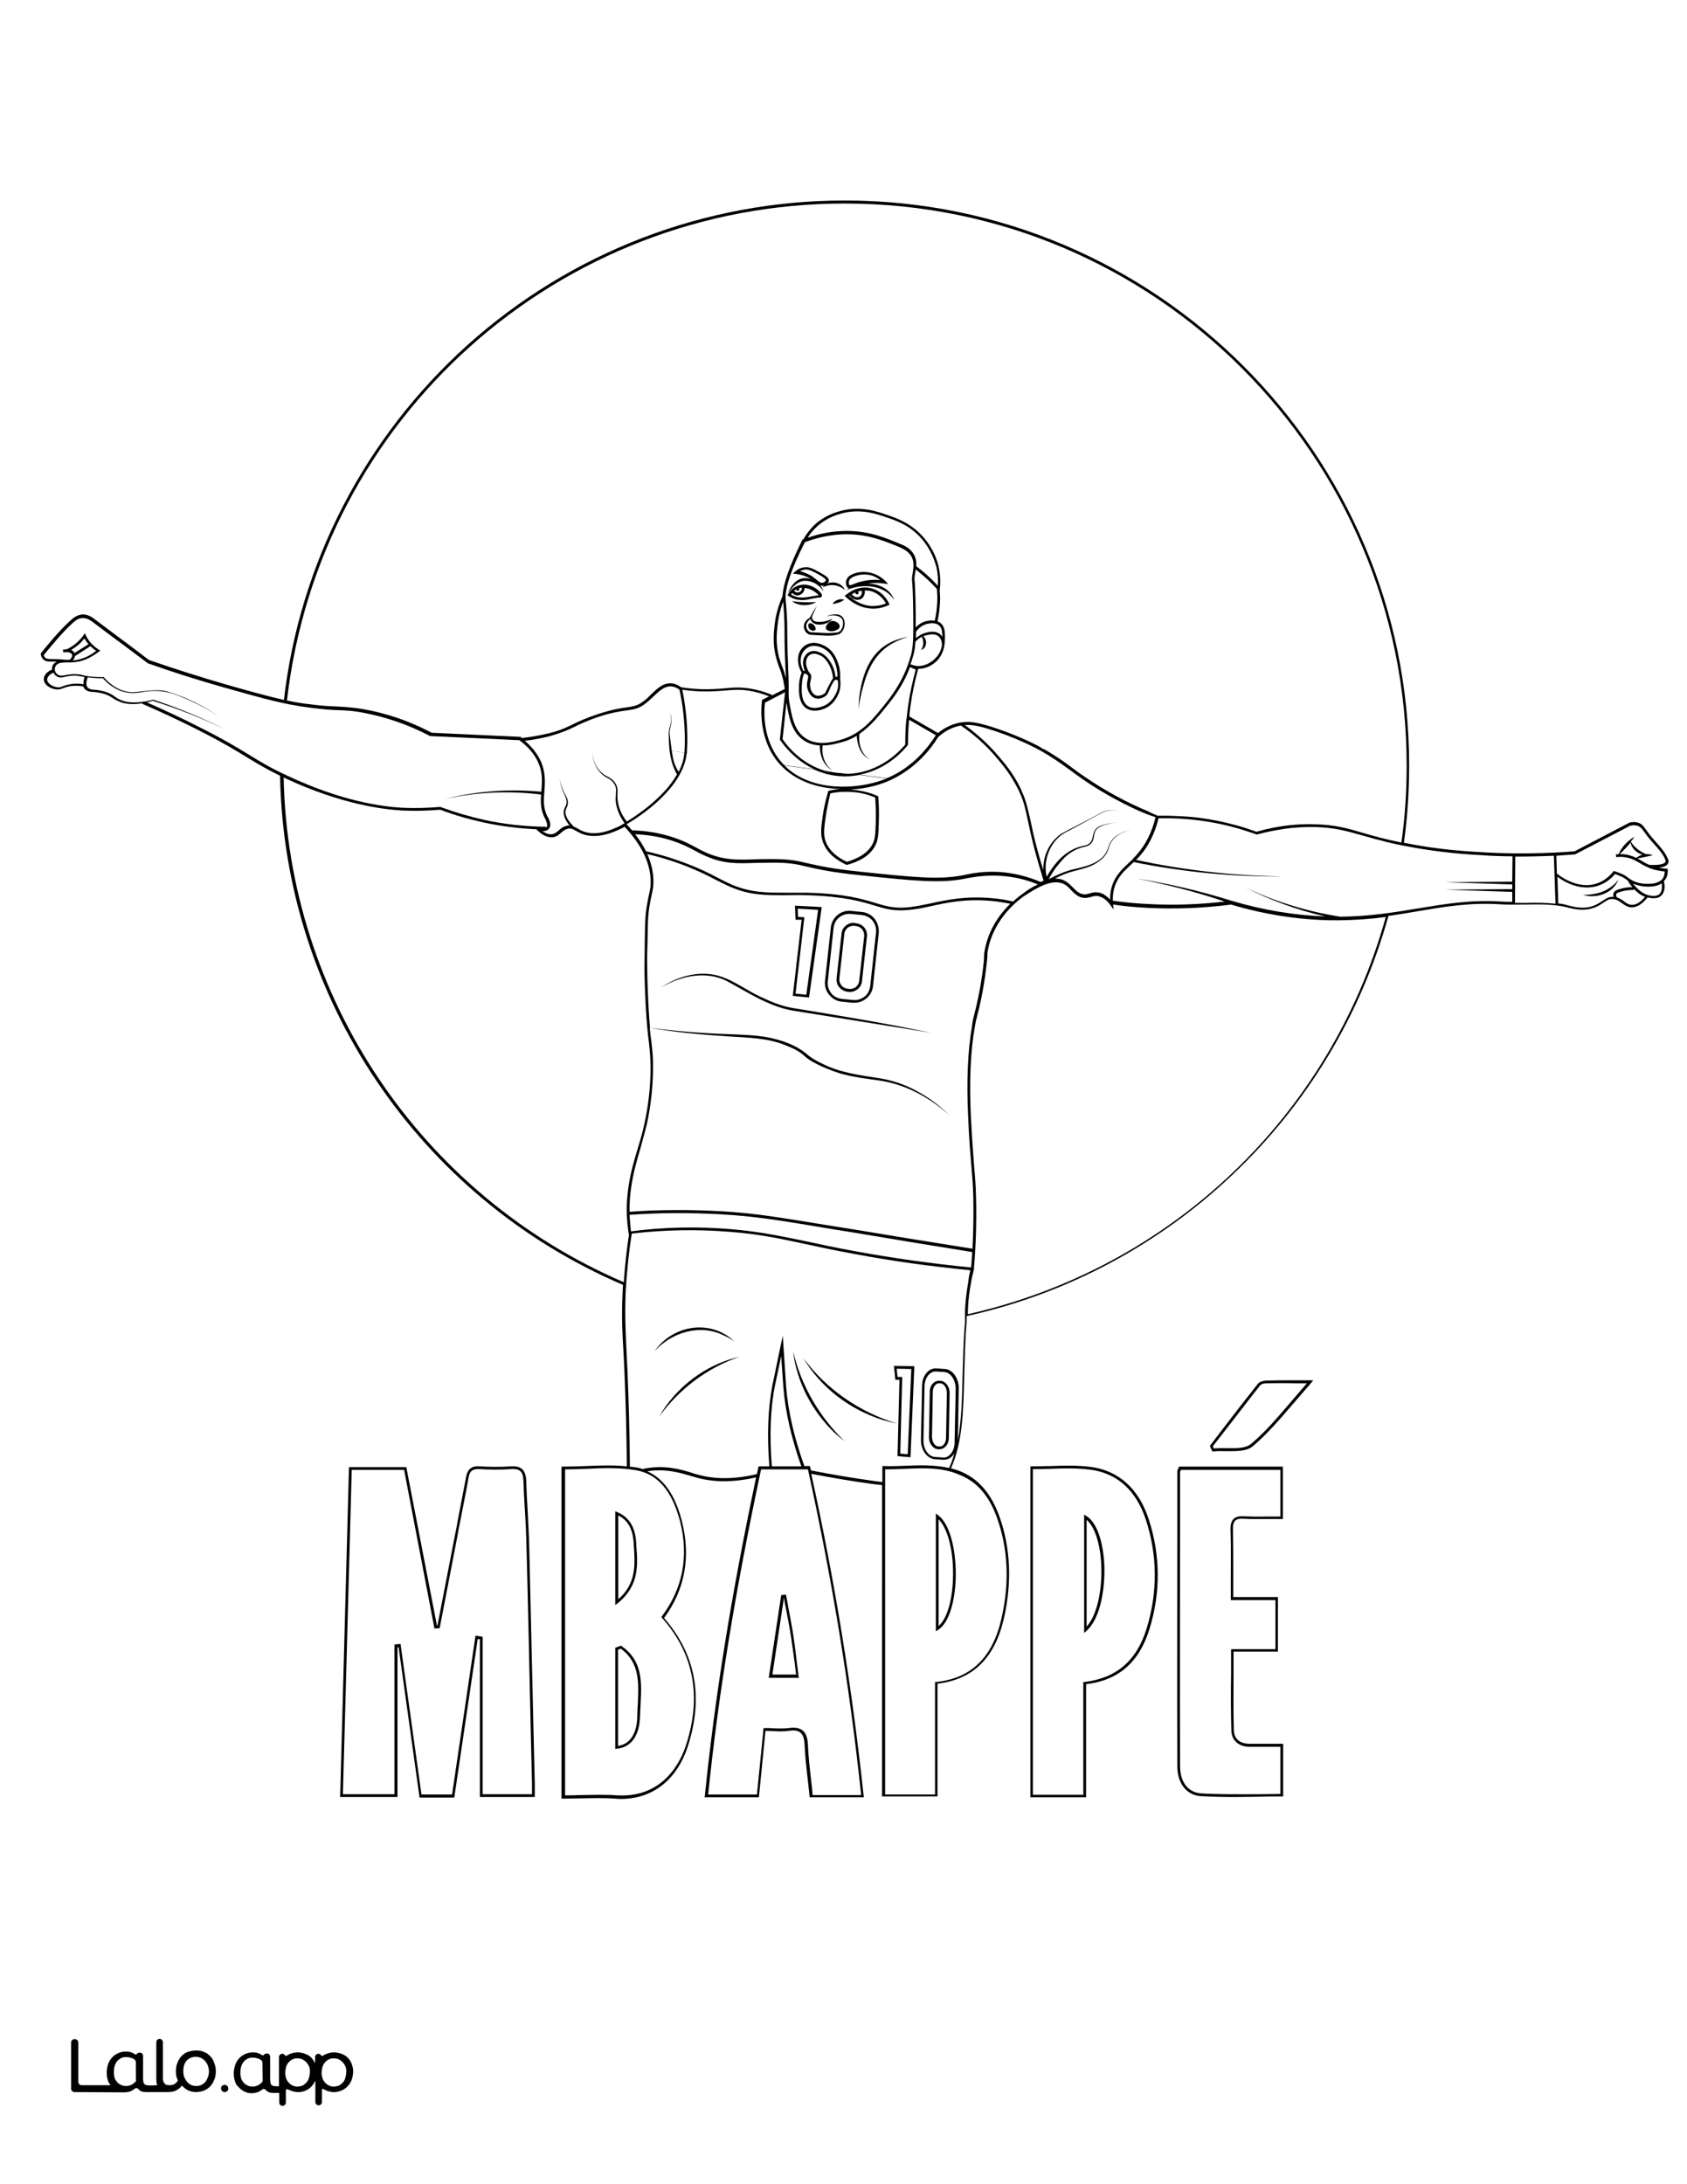
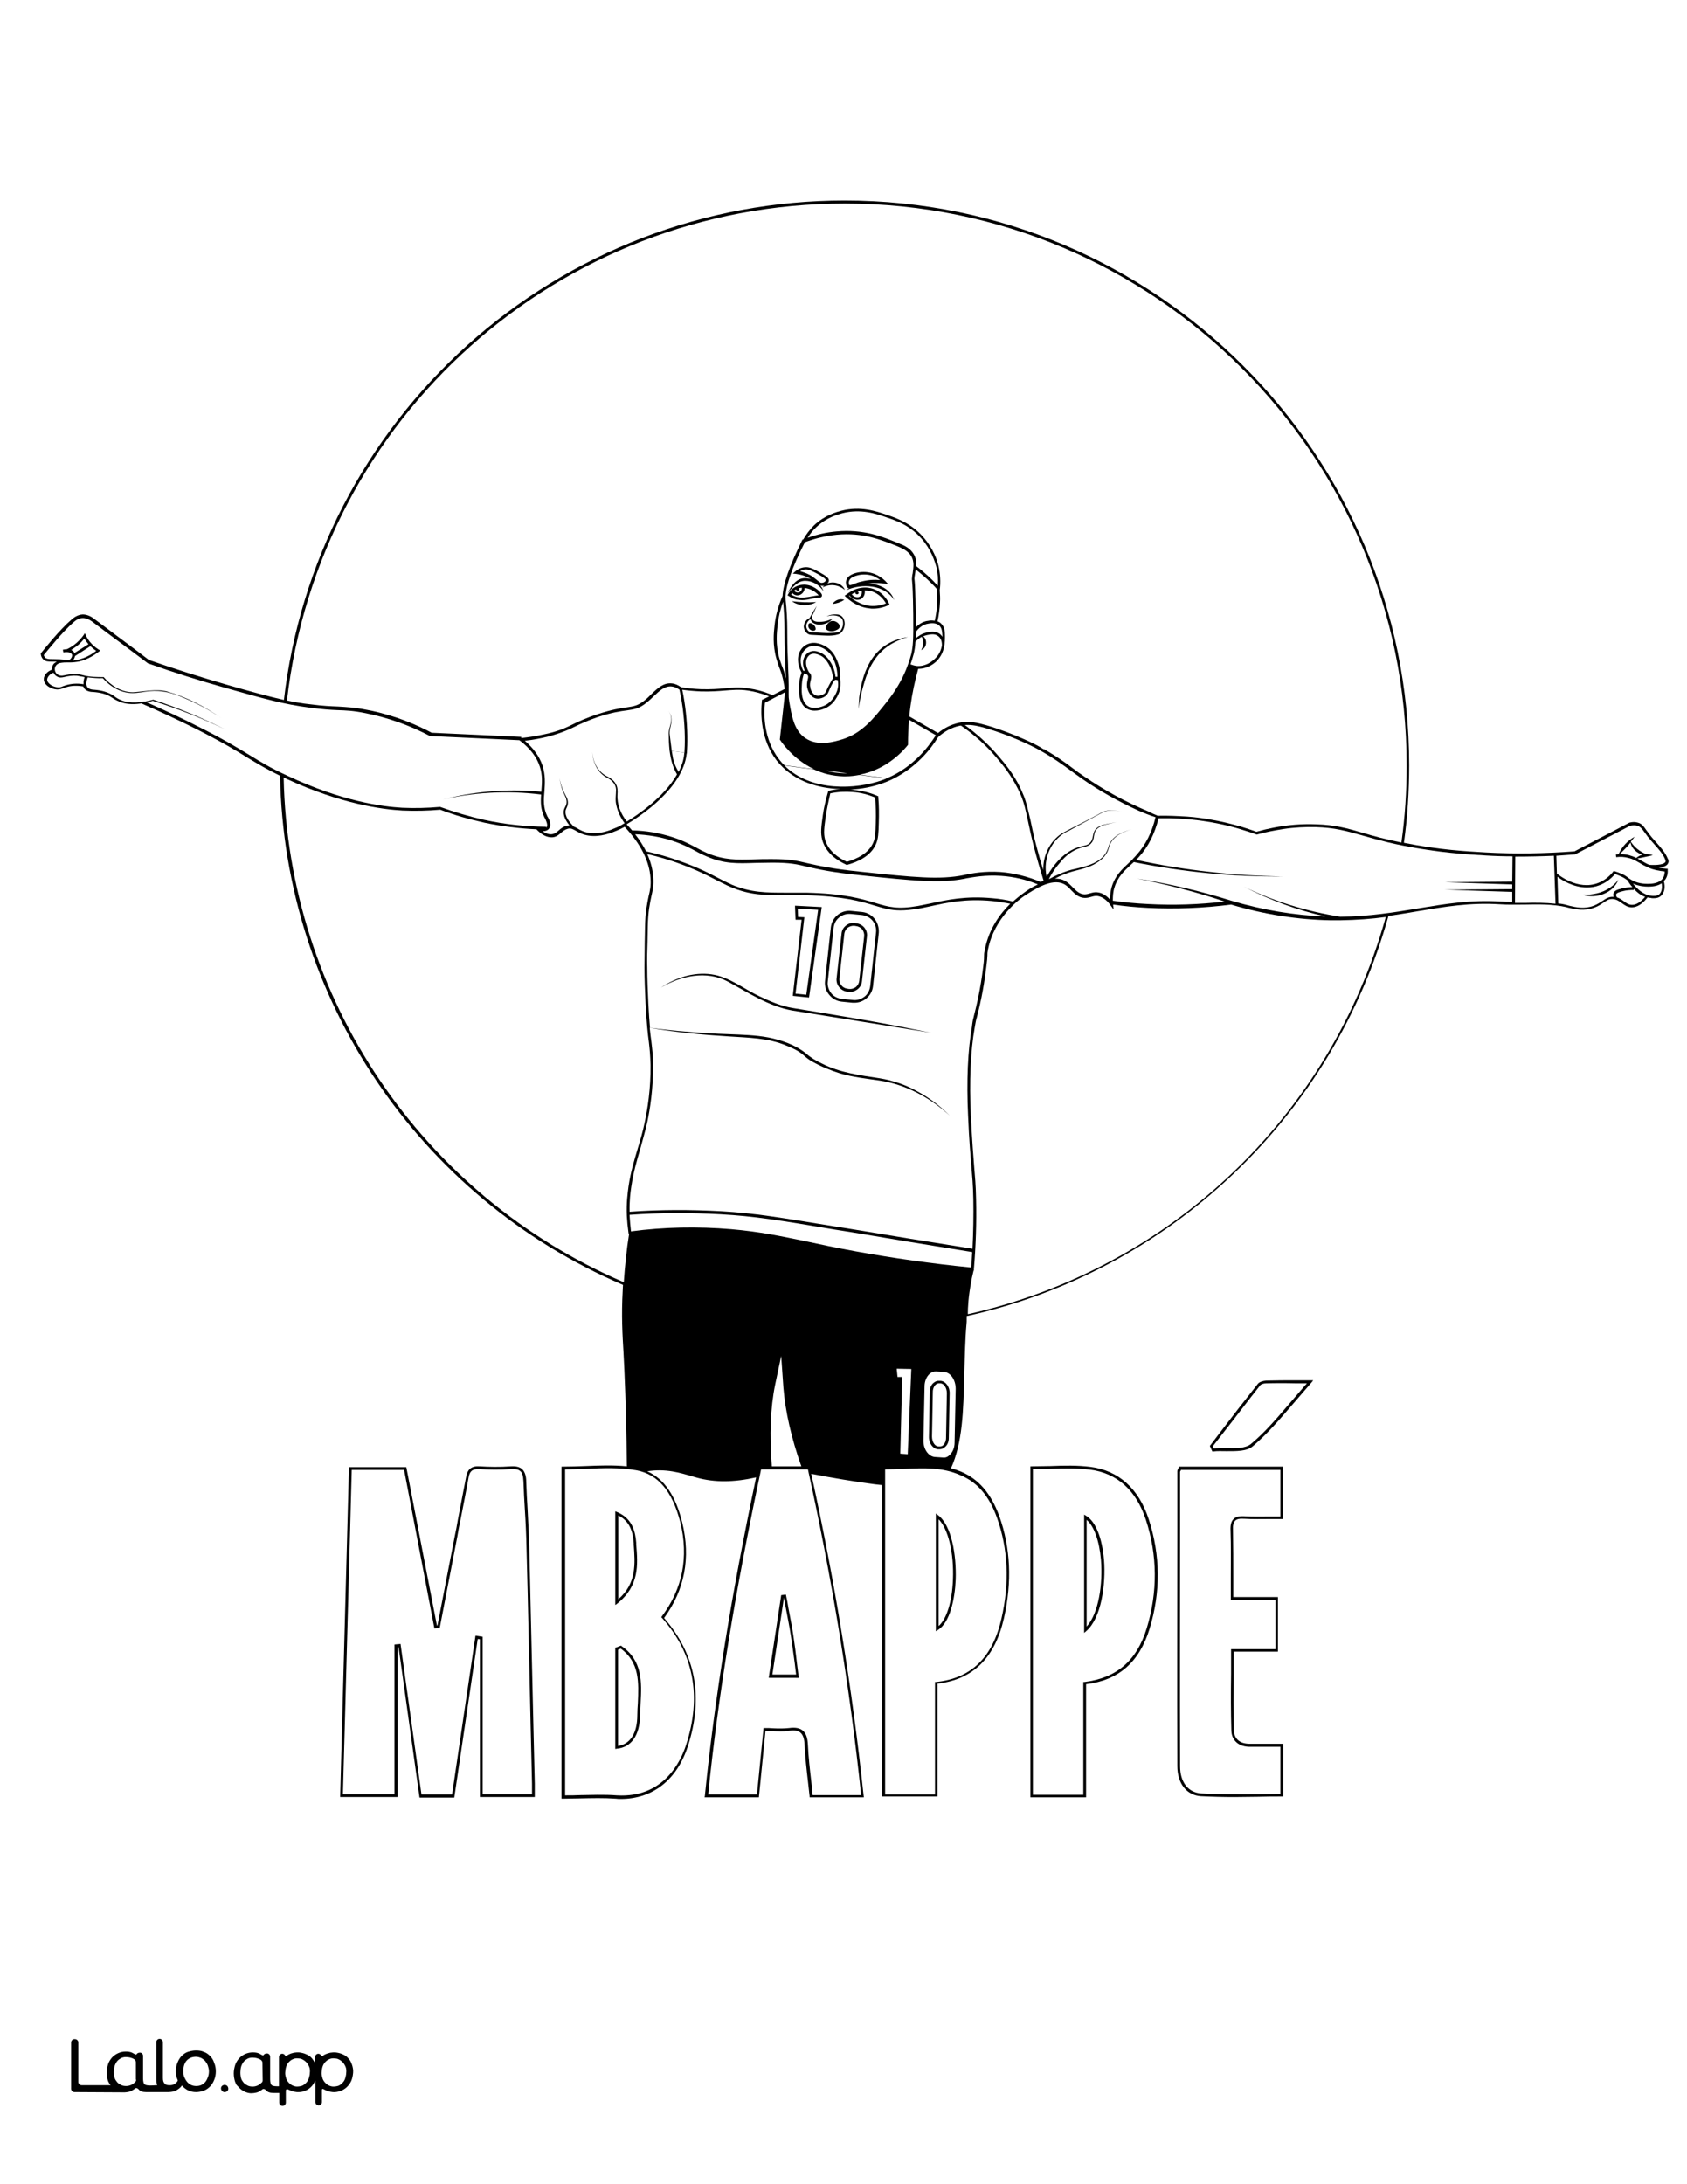
<svg xmlns="http://www.w3.org/2000/svg" version="1.1" id="Layer_1" data-layer="Layer_1" x="0px" y="0px" viewBox="0 0 612 792" style="enable-background:new 0 0 612 792;" xml:space="preserve">
  <rect x="0" y="0" width="612" height="792" fill="#808080" stroke="none" />
  <style type="text/css">
	.st0{fill:#FFFFFF;}
	.st1{fill:#010101;}
</style>
  <g id="Black">
    <rect x="9.4" y="13.7" width="598.1" height="720.9" />
  </g>
  <g id="Color">
    <path class="st0" d="M229.9,560.1l0-0.6c-0.3-3.7-1.2-7.8-5.6-10v30.4C231,574.1,230.4,567,229.9,560.1z" />
    <path class="st0" d="M164.8,288.8c0.1,0,0.1,0,0.2,0c0,0,0,0,0,0C164.9,288.8,164.9,288.8,164.8,288.8z" />
    <path class="st0" d="M342.6,497.5l-3-0.2c-0.1,0-0.2,0-0.2,0c-0.8,0-1.5,0.3-2.2,0.9c-1.1,1-1.8,2.7-1.8,4.5l-0.4,19.5   c-0.1,3.2,1.8,5.9,4.1,6.1l3,0.2c0.9,0.1,1.7-0.2,2.4-0.9c1.1-1,1.8-2.7,1.8-4.5l0.4-19.5C346.7,500.4,344.9,497.7,342.6,497.5z    M344.2,521.4c0,1.4-0.5,2.6-1.4,3.3c-0.5,0.5-1.2,0.8-1.9,0.8c-0.1,0-0.1,0-0.2,0l-0.5,0c-1.8-0.2-3.3-2.2-3.2-4.6l0.3-16.2   c0-1.4,0.5-2.6,1.4-3.3c0.6-0.5,1.3-0.8,2.1-0.7l0.5,0c1.8,0.2,3.3,2.2,3.2,4.6L344.2,521.4z" />
    <path class="st0" d="M341.2,501.6l-0.5,0c0,0-0.1,0-0.1,0c-0.4,0-0.8,0.2-1.2,0.5c-0.6,0.6-1,1.5-1,2.6l-0.3,16.2   c0,1.9,1,3.5,2.3,3.6l0.5,0c0.5,0,0.9-0.1,1.3-0.5c0.6-0.6,1-1.5,1-2.6l0.3-16.2C343.5,503.3,342.5,501.7,341.2,501.6z" />
    <path class="st0" d="M160.3,289.9c0.1,0,0.3-0.1,0.4-0.1C160.6,289.8,160.5,289.8,160.3,289.9z" />
    <path class="st0" d="M164,289c0.2-0.1,0.4-0.1,0.6-0.1C164.5,288.9,164.3,288.9,164,289z" />
    <path class="st0" d="M145.9,292.9c4.5,0.2,9.1,0.1,13.6-0.3l0.1,0l0.1,0c5.2,1.9,10.6,3.5,16,4.7c7.3,1.6,14.9,2.4,22.4,2.5l0,0.3   c0.1-0.1,0.2-0.1,0.2-0.2c0.6-0.8-0.3-2.5-0.6-3.2l-0.1-0.1c-1.5-3-1.5-5.7-1.3-8.5c-12.1-1.5-24.5-0.9-36.4,2   c1.7-0.4,3.3-0.8,5-1.2c0,0,0.1,0,0.1,0c0.4-0.1,0.4-0.1,0,0c0,0,0,0-0.1,0c10.3-2.2,21-2.8,31.5-1.8c0-0.1,0-0.2,0-0.3   c0.2-2.8,0.5-5.7-0.6-8.9c-1.1-3.4-3.5-6.5-7-9.2l-0.4-0.3l-32.4-1.5c-7.4-3.9-15.3-6.7-23.4-8.3c-4.4-0.9-7.1-1-10.2-1.1   c-2.6-0.1-5.5-0.3-10-0.9c-9.4-1.2-16.5-3.2-30.7-7.2c-9.3-2.6-18.8-5.6-28.1-8.9l-0.1-0.1c-3.9-2.9-7.8-5.9-11.8-8.8l-8.4-6.3   c-1.1-0.8-2.2-1.2-3.3-1.2c-1.4,0-2.5,0.8-3.4,1.6c-3.9,3.4-9.3,10.1-10.7,11.8c0.1,0.5,0.3,0.8,0.6,1.1C17.2,239,18,239,19,239   l0.2,0c1.9,0,3.2,0.1,4.2,0.2c1.4,0.1,1.8,0.2,2.2-0.3c0.4-0.4,0.7-1.1,0.5-1.6c-0.3-0.6-1.5-1.1-3.1-0.7l-0.2-1   c0.5-0.1,1-0.2,1.5-0.2c2.7-1.3,4.9-3.3,6.5-5.8c0,0,0.3,0.7,0.3,0.7c1.1,2.4,3,4.3,5.3,5.6c-2.7,2.1-5.8,3.9-9.3,4.2   c-0.7,0.1-1.5,0.1-2.2,0.1c-0.2,0-0.5,0-0.7,0c-0.6,0-1.2,0-1.8,0.1c-3.9,0.3-3,5.5,0.8,4.6c2.3-0.5,4.9-0.7,7.2,0   c2.3,0.6,4.8,0.6,7.2,0.6c2.6,3.1,6.4,5.5,10.6,5.5c4.1-0.2,8.2-1.3,12.3-0.3c7.1,2,13.8,5.5,19.8,9.7c0.7,0.5,1.4,1,2.1,1.5   c-0.7-0.5-1.4-1-2.1-1.5c-4.4-3-9.1-5.5-14-7.5c-3.7-1.7-7.8-2.7-12-2.3c-2,0.2-4.1,0.7-6.2,0.7c-4.2,0-8.1-2.3-10.8-5.4   c-1.9,0.1-3.7-0.1-5.5-0.3c-0.9,2.6-0.7,4.4,2.4,4.5c2.5,0.2,5.1,0.8,7.2,2.3c3.1,2.5,7,2.6,10.8,2l0.1-0.1c0.1,0,0.1,0.1,0.2,0.1   c1.1-0.2,2.1-0.4,3.1-0.7c9.1,3,18,6.7,26.5,11c-8.6-4.2-17.5-7.7-26.7-10.6c-0.6,0.2-1.3,0.4-2.1,0.6c6.2,2.7,12.4,5.6,18.5,8.7   c9.8,4.9,14.6,7.9,18.9,10.5c3.9,2.4,7.3,4.5,13.6,7.4C124,290.6,138.8,292.5,145.9,292.9z" />
    <path class="st0" d="M160.1,289.9C160.2,289.9,160.2,289.9,160.1,289.9C160.2,289.9,160.2,289.9,160.1,289.9z" />
    <path class="st0" d="M286.9,593.1c-0.5-3.3-1.2-6.7-1.8-9.9c-0.3-1.3-0.5-2.6-0.7-3.9l0,0l-4.2,27.9h8.6c-0.2-1.4-0.3-2.8-0.5-4.2   C287.8,599.5,287.4,596.3,286.9,593.1z" />
    <path class="st0" d="M340.5,589.6c2.9-2.5,4.9-8.8,5.2-16.8c0.4-9.7-1.7-18.4-5.2-21.9V589.6z" />
    <path class="st0" d="M284.2,503.2c-0.1-1.6-0.5-7.5-0.8-11.5c-2.1,9.9-2.2,10.4-2.2,10.4c-1.7,8.3-2.1,18.2-1.2,29.6h10.7   C287.1,521.5,284.9,511.9,284.2,503.2z" />
    <path class="st0" d="M399.4,565.6c-0.6-6.9-2.5-12.2-5.2-14.5v38.7C398.6,585,400.1,574.3,399.4,565.6z" />
    <path class="st0" d="M225.2,597.8l-1,0.4v34.9c4.5-0.7,7-4.7,7-11.2c0-1.5,0.1-3,0.2-4.4C231.7,610.2,232.1,602.8,225.2,597.8z" />
    <path class="st0" d="M160.8,289.7c0.8-0.2,2-0.5,3-0.7C163.1,289.2,162.1,289.4,160.8,289.7z" />
    <path class="st0" d="M30.3,247.1c0.1-0.6,0.2-1.1,0.4-1.6c-0.9-0.2-1.9-0.3-2.8-0.5c-1.6-0.1-3.1,0.1-4.7,0.5   c-0.8,0.2-1.7,0.3-2.5-0.2c-0.6-0.3-1-0.8-1.3-1.4c-1.3,0.5-2.2,1.5-2.3,2.5c0,1.5,2.2,2.7,3.8,2.8c0.8,0.1,1.3-0.1,2-0.4   c0.3-0.1,0.6-0.2,0.9-0.3c1.9-0.6,4.1-0.8,6.5-0.4C30.3,247.7,30.3,247.4,30.3,247.1z" />
    <path class="st0" d="M380.3,319.2C380.3,319.2,380.3,319.2,380.3,319.2c-0.1,0-0.1,0-0.1,0C380.3,319.2,380.3,319.2,380.3,319.2z" />
    <path class="st0" d="M307.4,358.5l0.6,0.1c0.9,0.1,1.8-0.2,2.5-0.7c0.7-0.6,1.1-1.4,1.2-2.2l1.8-16.2c0.1-0.9-0.2-1.8-0.7-2.5   c-0.6-0.7-1.4-1.1-2.2-1.2l-0.6-0.1c-0.9-0.1-1.8,0.2-2.5,0.7c-0.7,0.6-1.1,1.4-1.2,2.2l-1.8,16.2   C304.3,356.6,305.6,358.3,307.4,358.5z" />
    <path class="st0" d="M320,282.9c0.5-0.2,1.1-0.4,1.6-0.6l-9.9-1.3c-1.6,0.3-3.2,0.5-4.9,0.5c-0.3,0-0.5,0-0.8,0   c-4.1-0.1-7.7-1.1-10.7-2.5l-10.7-1.4C294.3,287.3,310.8,286.2,320,282.9z" />
    <path class="st0" d="M306.1,280.4c0.5,0,0.9,0,1.4,0l-7.8-1C301.6,280,303.7,280.3,306.1,280.4z" />
    <path class="st0" d="M244.2,275.2c0.4,1.7,1.1,3.3,2,4.7c1-2,1.8-4.2,2-6.4c0-0.2,0-0.4,0.1-0.6l-4.6-0.6   C243.9,273.3,244,274.2,244.2,275.2z" />
    <path class="st0" d="M299.6,295.8c-0.6,4.2-0.9,6.3-0.3,8.6c1.2,4.2,4.9,6.7,7.9,8.1c3.5-1,7.9-3,9.6-7c0.7-1.6,0.8-3.4,0.9-7.3   c0.1-3,0-6-0.2-9c-2.6-1.1-5.3-1.8-8.2-2c-2.7-0.2-5.4-0.1-8.1,0.5C300.6,290.4,300,293.1,299.6,295.8z" />
    <path class="st0" d="M28.2,234c-0.8,0.6-1.6,1.2-2.4,1.7c0.6,0.2,1,0.6,1.2,1.1l5.1-3.2c-0.6-0.7-1.1-1.4-1.5-2.1   C29.9,232.4,29.1,233.3,28.2,234z" />
    <path class="st0" d="M265.2,445.7c10.5,0.9,17.9,2.5,27.2,4.4c5,1.1,10.7,2.3,17.8,3.6c13.7,2.5,27.8,4.5,42.1,5.9   c0.2-1.9,0.3-3.8,0.4-5.6c-15.1-2.4-30.1-4.9-44.4-7.3l-5.1-0.8c-20.8-3.5-29.4-4.9-41.8-5.6c-11-0.6-22.1-0.6-33,0.2   c0,0.1,0,0.2,0,0.3c0.1,1.9,0.3,3.8,0.5,5.7C240.9,444.9,253.2,444.7,265.2,445.7z" />
    <path class="st0" d="M376.5,320.7c-4.3-1.8-8.8-2.8-13.3-3.1c-5.9-0.4-10.3,0.5-12.7,0.9l-0.4,0.1c-9,1.8-18.6,0.8-37.7-1.2   c-11-1.1-15.9-2.3-19.5-3.1c-3.7-0.9-6.2-1.5-12.7-1.5c-2.3,0-4.4,0.1-6.4,0.1c-6.2,0.2-11.1,0.4-17.3-2.3   c-1.7-0.7-3.1-1.4-4.5-2.2c-2.3-1.2-4.6-2.4-8.3-3.6c-4.3-1.4-8.7-2.1-13.3-2.3c1.6,2,2.9,4.1,4,6.2c6.4,1.4,12.7,3.5,18.8,6.1   c3.4,1.5,5.5,2.6,7.4,3.6c1.7,0.9,3.1,1.6,4.9,2.4c7,2.9,12.4,2.9,19.8,2.9c2.1,0,4.6,0,7.2,0c13.7,0.3,20,2.2,25,3.7   c4.9,1.5,8.1,2.4,15.5,1.1c1.4-0.3,2.9-0.6,4.5-0.9c6-1.3,12.8-2.8,22.5-1.9c2.5,0.2,5.1,0.6,7.5,1.2c1.7-1.5,3-2.5,3.6-2.9   C372.4,323,374.3,321.7,376.5,320.7z" />
    <path class="st0" d="M27,239.4c2.9-0.3,5.6-1.6,7.9-3.4c-0.8-0.5-1.5-1.1-2.1-1.7l-5.6,3.6l0,0c-0.1,0.6-0.4,1.2-0.8,1.6   C26.6,239.5,26.8,239.5,27,239.4z" />
    <polygon class="st0" points="292.5,360.7 296.8,329.9 289.4,329.5 289.5,332.5 291.8,332.6 288.6,360.3  " />
    <path class="st0" d="M353,369.6c0.1-0.3,0.2-0.7,0.3-1.2c0.8-3.1,2.4-9.5,3.4-18c0.3-2.3,0.3-3.3,0.3-4c0-0.8,0.1-1.2,0.3-2.2   c1.5-7.6,5.7-13.1,9.2-16.5c-2.2-0.4-4.5-0.8-6.7-1c-9.5-0.9-16.3,0.6-22.2,1.9c-1.6,0.3-3.1,0.7-4.5,0.9c-2.5,0.4-4.6,0.6-6.4,0.6   c-3.7,0-6.3-0.8-9.6-1.8c-5-1.5-11.2-3.3-24.7-3.7c-2.6-0.1-4.9,0-7.2,0c-7.5,0-13,0.1-20.2-3c-1.9-0.8-3.3-1.6-5-2.4   c-1.9-1-4-2.1-7.4-3.6c-5.7-2.5-11.7-4.5-17.8-5.9c1.3,2.8,2,5.7,2.2,8.5c0.2,2.9-0.2,4.6-0.7,6.8c-0.5,2.4-1.2,5.4-1.3,11   c0,1.9-0.1,3.7-0.1,5.5c-0.1,3.2-0.2,6.3-0.1,9.2c0,4.2,0.2,8.6,0.4,13.1c0.2,3.8,0.4,6.7,0.6,8.9c9.5,1.2,19,2,28.5,2.3   c4.8,0.2,9.7,0.3,14.5,1.2c4.8,1,9.6,2.6,13.5,5.7c1.8,1.6,3.8,2.8,6,3.8c6.5,3.3,13.7,4.2,20.9,5.3c4.8,0.8,9.5,2.4,13.7,4.8   c4.3,2.3,8.2,5.3,11.6,8.7c-7.1-6.5-15.9-11.3-25.5-12.7c-4.7-0.7-9.6-1.2-14.3-2.6c-3.5-1.1-6.9-2.5-10.1-4.3   c-1.1-0.6-2.1-1.4-3-2.2c-1.8-1.6-3.9-2.6-6.2-3.5c-6.7-2.9-14-2.9-21.2-3.4c-9.5-0.6-19.1-1.5-28.5-3.1c0.2,2,0.4,3.6,0.6,5   c0.3,2.7,0.6,4.7,0.6,8.3c0.1,8.8-1.1,16.2-2.1,21c-0.8,3.5-1.7,6.5-2.5,9.5c-1.3,4.4-2.5,8.5-3.3,13.9c-0.3,2-0.7,5.1-0.6,9   c10.9-0.8,22.1-0.8,33.1-0.2c12.4,0.7,21,2.2,41.9,5.6l5.1,0.8c14.3,2.4,29.2,4.8,44.3,7.2c0.3-6,0.4-12,0.3-18   c-0.1-5.3-0.4-8.1-0.7-11.8c-0.3-3.9-0.8-8.7-1.2-18.5c-0.6-12.6-0.1-23.7,1.4-32.2C352.7,371.1,353,369.6,353,369.6z M299.3,355.7   l2.1-19.4c0.4-3.7,3.7-6.4,7.4-6l4,0.4c1.8,0.2,3.4,1.1,4.5,2.5c1.1,1.4,1.6,3.2,1.5,5l-2.1,19.4c-0.2,1.8-1.1,3.4-2.5,4.5   c-1.2,1-2.7,1.5-4.2,1.5c-0.2,0-0.5,0-0.7,0l-4-0.4c-1.8-0.2-3.4-1.1-4.5-2.5C299.6,359.3,299.1,357.5,299.3,355.7z M288.6,333.5   l-0.2-5.1l9.7,0.5l-4.6,32.8l-5.9-0.6l3.2-27.6L288.6,333.5z M287.3,366.4c-8.6-1.6-15.9-6.5-23.3-10.5c-7.7-4.1-17-2.1-24.2,2.2   c5.3-3.6,11.9-5.7,18.3-4.8c6.5,0.9,11.7,5.3,17.5,8c3.8,1.8,7.7,3.5,11.9,4.2c12.2,2,25.7,4.2,37.8,6.5c0,0,12.6,2.5,12.6,2.5   S287.3,366.4,287.3,366.4z" />
    <path class="st0" d="M305.4,362.2l4,0.4c1.5,0.2,3-0.3,4.2-1.2s1.9-2.3,2.1-3.9l2.1-19.4c0.2-1.5-0.3-3-1.2-4.2   c-1-1.2-2.3-1.9-3.9-2.1l-4-0.4c-3.2-0.3-6,1.9-6.3,5.1l-2.1,19.4c-0.2,1.5,0.3,3,1.2,4.2S303.8,362,305.4,362.2z M303.5,354.7   l1.8-16.2c0.1-1.2,0.7-2.2,1.6-2.9c0.9-0.7,2-1.1,3.2-0.9l0.6,0.1c2.4,0.3,4.1,2.4,3.8,4.8l-1.8,16.2c-0.1,1.2-0.7,2.2-1.6,2.9   c-0.8,0.6-1.7,1-2.7,1c-0.2,0-0.3,0-0.5,0l-0.6-0.1C304.9,359.2,303.2,357.1,303.5,354.7z" />
    <path class="st0" d="M563.7,310.3c-4.6,0.2-9.3,0.3-14,0.3l-0.1,16.8c1.2,0,2.4,0,3.6,0c3.7-0.1,7.4-0.1,11.1,0.3L563.7,310.3z" />
    <path class="st0" d="M413.8,319.2c0.1,0,0.2,0,0.2,0C413.9,319.2,413.8,319.2,413.8,319.2z" />
    <path class="st0" d="M415.8,319.6c0.1,0,0.2,0,0.3,0.1C416,319.6,415.9,319.6,415.8,319.6z" />
    <path class="st0" d="M414.3,319.3c0.3,0.1,0.7,0.1,1.1,0.2C415,319.4,414.7,319.3,414.3,319.3z" />
-     <path class="st0" d="M352,460.6c-14.2-1.4-28.3-3.3-42-5.9c-7.1-1.3-12.8-2.5-17.8-3.6c-9.3-2-16.7-3.6-27.1-4.4   c-11.9-1-24-0.8-35.9,0.6c-1.1,6.8-1.8,13.8-2.2,20.7c-0.4,8.9,0,15.8,0.3,22.5c0.1,2,0.2,4,0.3,6c0.5,11.5,0.8,23.3,0.9,35.3   c0.8,0.1,1.5,0.2,2.3,0.3c0.8,0.1,1.5,0.3,2.3,0.6c0.3-0.1,0.5-0.1,0.8-0.2c7.4-1.4,13.5,0.4,17.5,1.7c0.6,0.2,1.2,0.4,1.8,0.5   c6.3,1.8,13.5,1.7,21.4-0.2c0.2-0.8,0.3-1.6,0.5-2.4l0.1-0.4h3.9c-0.9-11.4-0.5-21.4,1.2-29.8c0,0,0.1-0.4,2.9-14l0.8-3.6l0.2,3.6   c0,0.1,0.8,12.3,1,15.1c0.7,8.7,2.9,18.3,6.6,28.6h2l0.1,0.4c0.1,0.4,0.2,0.8,0.3,1.2c7.8,1.5,15.6,2.8,23.4,3.9   c0.9,0.1,1.7,0.2,2.5,0.3v-5.8l0.5,0c2.6,0.1,5.2,0,7.7-0.1c5.3-0.2,10.7-0.4,16,0.8c0.8-1.7,1.4-3.4,1.9-5.3   c-0.3,0.5-0.6,0.9-1,1.2c-0.8,0.8-1.8,1.1-2.8,1.1c-0.1,0-0.2,0-0.3,0l-3-0.2c-2.8-0.2-5.1-3.4-5-7.1l0.4-19.5c0-2.1,0.8-4,2.1-5.2   c0.9-0.8,2-1.2,3.2-1.1l3,0.2c2.8,0.2,5.1,3.4,5,7.1l-0.3,18.7c1.3-7,1.5-14.9,1.7-23.5l0.1-3.1c0.3-11.3,0.6-13.9,0.7-15.2   c0.1-0.8,0.1-1.1,0.1-2.5c-0.1-1.7,0-6.5,1.2-13.3C351.4,463.3,351.7,462,352,460.6z M237.5,489.9c6.6-9.5,20.3-11.7,28.9-3.5   c-1.1-0.8-2.3-1.5-3.5-2C254.3,479.9,243.9,482.9,237.5,489.9z M239.1,513.7c0.8-1.4,1.6-2.6,2.5-3.9c6.4-8.8,15.9-15.4,26.6-17.8   C256.5,496,246.4,503.7,239.1,513.7z M302.7,519.5c-8.1-7.8-13.7-18.4-15-29.6c2.9,12.5,9.5,23.8,18.7,32.7   C305.1,521.6,303.9,520.6,302.7,519.5z M320.3,514.9c-11.9-3.7-22.5-11.7-28.9-22.5c8.4,11.4,20.5,19.7,34.1,23.8   C323.7,515.8,322,515.4,320.3,514.9z M330.3,528.4l-4.7-0.4l0.7-27.7l-1.5,0l-0.5-5l7.4,0.1L330.3,528.4z" />
    <path class="st0" d="M412.6,319c0,0,0.1,0,0.2,0C412.7,319,412.7,319,412.6,319z" />
    <path class="st0" d="M416.7,319.7c0.1,0,0.1,0,0.2,0C416.9,319.8,416.8,319.7,416.7,319.7z" />
    <path class="st0" d="M417.4,319.9c0.1,0,0.1,0,0.2,0C417.5,319.9,417.4,319.9,417.4,319.9z" />
    <path class="st0" d="M587.6,309.7c1.2,0,2.3,0.1,3.4,0.4c1,0.3,1.9,0.6,2.6,1c0.7-0.6,1.5-1,2.3-1.2c-2.1-0.5-4-2.3-4.4-4.4   C590.4,307,589,308.3,587.6,309.7z" />
    <path class="st0" d="M585.3,324c0.3-1.2,1.8-1.5,3.3-1.9c1.2-0.3,2.4-0.4,3.6-0.4c-0.8-0.9-1.4-1.8-1.7-2.4c0,0-0.1,0-0.1-0.1   c-0.6-0.4-1.2-0.9-2.3-1.4c-0.7-0.3-1.5-0.6-2.2-0.9c-1.6,1.9-3.5,3.3-5.7,4.1c-1.5,0.6-3.1,0.8-4.5,0.8c-5,0-9.2-2.7-10.7-3.9   l0.3,9.7c1.1,0.1,2.2,0.3,3.2,0.6l0.7,0.2c2.5,0.6,5.6,1.3,9,0c1.3-0.5,2.3-1.2,3.1-1.7c1.2-0.8,2.3-1.6,4-1.5c0,0,0.1,0,0.1,0   C585.2,324.8,585.2,324.4,585.3,324z M574.3,324.5c1.3,0,2.5-0.1,3.7-0.3c3.6-0.5,6.9-2.3,9.1-5.2   C585.2,323.9,579.1,326,574.3,324.5z" />
    <path class="st0" d="M600.1,306.1c-0.8-0.9-1.6-1.8-2.4-2.8c-0.4-0.6-0.8-1.1-1.1-1.5c-0.9-1.3-1.5-2-2.6-2.4   c-0.8-0.2-1.6-0.2-2.6,0l-20,10.4c-2.2,0.2-4.5,0.3-6.8,0.5l0.2,6.6l0.1-0.1c0.3,0.3,7.4,6.2,14.8,3.4c2.1-0.8,4-2.2,5.5-4.1   l0.2-0.3l0.3,0.1c0.9,0.3,1.8,0.6,2.7,1c1.1,0.5,1.8,1,2.4,1.5c0.2,0.1,0.4,0.3,0.6,0.4c2.4,1.6,5.2,1.7,6.3,1.7   c1.4,0,4.3-0.1,5.6-2.1c0.4-0.7,0.6-1.5,0.6-2.4c-2.1-0.2-4.1-0.6-5.9-1.4c-1.3-0.6-2.3-1.1-3.2-1.7c-1.3-0.7-2.3-1.4-4-1.8   c-1.4-0.4-2.9-0.5-4.5-0.3l-0.1-1c0.3,0,0.7,0,1-0.1c1.2-2.7,3.3-4.9,5.8-6.3c-0.4,0.6-0.9,1.2-1.4,1.8c1.4,2.1,3.2,3.5,5.5,4.5   c0.8,0,1.7,0.1,2.5,0.4c-2,0.5-3.7,0.8-5.6,1.2c0.4,0.2,0.9,0.5,1.3,0.7c0.9,0.5,1.8,1.1,3,1.6c3.2,0.2,5.5-0.2,5.9-1.1   c0.1-0.3,0-0.6-0.1-0.8C603.4,309.8,601.8,308,600.1,306.1z" />
    <path class="st0" d="M0,0v792h612V0H0z M194,649.5l0,2.1h-19.9v-57.2l-0.8-0.1l-8.5,57.5h-12.6l-7.6-54.5l-0.4,0v54.3h-20.8   l3.2-119.6h20.8l11.1,57.4l0.2,0l6.3-32.5c0.4-1.9,0.8-3.9,1.1-5.8c1-5.1,2-10.4,3-15.6c0.5-2.8,2-4,4.9-3.8   c3.2,0.2,7.3,0.3,11.4,0c1.8-0.1,3.1,0.2,4,1c1.2,1.1,1.5,3,1.5,4.5c0.1,3.4,0.3,6.9,0.5,10.2c0.2,4.5,0.5,9.1,0.6,13.7   c0.5,21.5,1,43.4,1.5,64.6l0.5,21.1C194,647.6,194,648.5,194,649.5z M417,590.7c-3.7,12-11.2,18.6-23,20v41h-20.2V531.7h0.5   c2.3,0,4.6-0.1,6.8-0.1c5-0.2,9.8-0.3,14.5,0.3c10.2,1.3,17.5,7.9,21.1,18.9C421,563.9,421.1,577.4,417,590.7z M465.5,550.8H465   c-1.4,0-2.8,0-4.1,0c-3.2,0-6.4,0.1-9.6-0.1c-1.6-0.1-2.6,0.1-3.2,0.7c-0.6,0.6-0.9,1.6-0.8,3.4c0.1,5.8,0.1,11.4,0.1,17.4   c0,2.3,0,4.6,0,6.9h16.2v19.8h-16.1c0,2.7,0,5.4,0,8.1c0,7-0.1,13.7,0.1,20.4c0.1,3.2,2.3,5,6,4.9c2.5,0,5,0,7.7,0   c1.2,0,2.4,0,3.7,0h0.5v19.1h-0.5c-2.9,0-5.7,0-8.6,0.1c-2.8,0-5.7,0.1-8.6,0.1c-4,0-8.1-0.1-12.1-0.3c-5.2-0.3-8.6-4.6-8.6-10.9   c-0.1-28.8,0-58.1,0-86.4l0-20.5c0-0.3,0.1-0.6,0.3-0.9c0.1-0.1,0.2-0.3,0.2-0.5l0.1-0.3h37.7V550.8z M475.7,501.4   c-2.2,2.5-4.3,5-6.4,7.4c-4.9,5.7-9.5,11.1-14.8,15.6c-2.2,1.9-6,1.8-9.6,1.8c-1.6,0-3.3-0.1-4.7,0.1l-0.4,0l-0.9-2l3.8-5   c4.4-5.8,9-11.7,13.6-17.5c0.6-0.8,2-1.1,3-1.2c3.5-0.1,7.1-0.1,11.2-0.1c1.5,0,3.1,0,4.8,0h1.1L475.7,501.4z M605.2,312.9   c-0.4,1.1-1.9,1.6-3.5,1.7c0.9,0.2,1.9,0.3,2.9,0.4l0.4,0l0,0.4c0.1,1.3-0.2,2.5-0.8,3.4c-0.2,0.3-0.4,0.5-0.6,0.7   c0.6,2.3,0.2,4.3-1.1,5.4c-0.8,0.7-1.8,0.8-2.6,0.8c-0.4,0-0.8,0-1-0.1c-0.4,0-0.8-0.1-1.2-0.2c-1.9,2.4-3.8,3.6-5.7,3.6   c0,0,0,0,0,0c-1.6,0-2.6-0.8-3.6-1.5c-1-0.7-1.9-1.4-3.3-1.5c-1.4-0.1-2.2,0.5-3.4,1.3c-0.9,0.6-1.9,1.3-3.3,1.8   c-3.7,1.4-7.1,0.6-9.6,0l-0.7-0.2c-4.9-1.1-10.1-1-15.1-0.9c-2.9,0-5.9,0.1-8.8-0.1c-11-0.7-20.2,0.9-29.8,2.5   c-3.5,0.6-7,1.2-10.7,1.7c-9.9,35.6-29.3,68-56.3,93.6c-27,25.7-60.4,43.5-96.7,51.5c0,0.2,0,0.3,0,0.5c0,1.5,0,1.8-0.1,2.7   c-0.1,1.3-0.4,3.9-0.7,15.1l-0.1,3.1c-0.3,13.1-0.6,24.5-4.8,33.8c1.2,0.3,2.4,0.7,3.6,1.2c6.4,2.7,10.9,7.9,13.9,16.1   c4.1,11.4,4.7,23.9,1.7,37.1c-3.3,14.4-11.2,22.2-24.1,23.7v40.9h-20.1V538.5c-0.9-0.1-1.7-0.2-2.7-0.3c-7.6-1-15.3-2.3-23-3.8   c8.6,39.2,14.8,77.4,19,116.7l0.1,0.6h-19.7l0-0.4c-0.2-1.8-0.4-3.6-0.6-5.4c-0.5-4.3-1-8.7-1.2-13c-0.1-2.5-0.6-3.9-1.6-4.7   c-0.9-0.7-2.2-0.9-4.1-0.6c-1.9,0.3-3.9,0.2-6,0.1c-0.8,0-1.7-0.1-2.5-0.1l-2.4,24.1h-19.7l0.1-0.5c3.6-35.6,9.5-72.4,18.6-115.5   c-7.9,1.8-15.1,1.9-21.5,0.1c-0.6-0.2-1.2-0.3-1.8-0.5c-4-1.2-9.5-2.9-16.2-1.8c6.1,2.7,10.3,8.8,12.7,18.6   c3.1,12.8,0.9,24.4-6.6,34.6c11.5,13.1,14.4,28.8,8.6,46.6c-4,12.2-12.8,19-24.3,19c-0.6,0-1.2,0-1.8-0.1c-4.3-0.3-8.5-0.2-13-0.1   c-2,0-4.1,0.1-6.2,0.1h-0.5V531.8h0.5c2.7,0,5.5-0.1,8.2-0.2c5-0.2,10-0.4,15,0.1c-0.1-11.9-0.4-23.7-0.9-35.1c-0.1-2-0.2-4-0.3-6   c-0.4-6.7-0.8-13.6-0.3-22.6c0-0.7,0.1-1.4,0.1-2.1c-74.1-31.7-122.9-104-124.4-184.6c-5.1-2.5-8.2-4.4-11.7-6.5   c-4.2-2.6-9.1-5.6-18.8-10.5c-6.4-3.2-13-6.3-19.5-9.1l0.1-0.2c-2.5,0.4-5.3,0.5-7.6-0.3c-1.2-0.4-2.4-1-3.4-1.7   c-2-1.4-4.4-1.9-6.9-2.1c-1.8,0-3.2-0.7-3.6-2c-2.3-0.4-4.5-0.3-6.3,0.3c-0.3,0.1-0.6,0.2-0.9,0.3c-0.7,0.3-1.3,0.5-2.1,0.5   c-0.1,0-0.2,0-0.3,0c-2-0.1-4.8-1.6-4.7-3.8c0-1.4,1.3-2.8,3-3.4c-0.1-0.8,0.1-1.6,0.7-2.2c0.3-0.3,0.7-0.5,1-0.7   c-0.5,0-1.1,0-1.7,0l-0.2,0c-1.1,0-2.2,0-3-0.8c-0.5-0.5-0.8-1.1-0.9-1.9l0-0.2l0.1-0.2c1.1-1.4,6.8-8.5,11-12.1   c0.7-0.6,2.1-1.8,4.1-1.9c1.3,0,2.7,0.5,3.9,1.4l8.4,6.3c3.9,2.9,7.8,5.8,11.7,8.8c9.2,3.2,18.7,6.2,28,8.9   c9.1,2.6,15.3,4.3,21,5.6c5.7-49.5,29.3-95.1,66.5-128.6c37.6-33.8,86.2-52.5,136.9-52.5c112.9,0,204.8,91.9,204.8,204.8   c0,9.4-0.6,18.9-1.9,28.1c12.8,2.6,23,3.1,29.7,3.5c10.7,0.6,21.5,0.4,32.2-0.4l19.9-10.4c1.1-0.3,2.2-0.3,3.1,0   c1.5,0.4,2.1,1.4,3.1,2.8c0.3,0.4,0.7,0.9,1.1,1.5c0.7,0.9,1.6,1.9,2.3,2.7c1.8,2,3.4,3.8,4.3,6   C605.2,311.6,605.5,312.3,605.2,312.9z" />
    <path class="st0" d="M597.9,321.5c-1,0-3.2-0.1-5.5-1.1c1.4,1.8,3.7,4.1,6.6,4.4c0.7,0.1,2,0.2,2.9-0.5c0.9-0.8,1.2-2.3,0.9-4   C601.2,321.4,599.1,321.5,597.9,321.5z" />
    <polygon class="st0" points="327.3,499.3 326.6,527.1 329.3,527.3 330.6,496.4 325.3,496.3 325.6,499.3  " />
    <path class="st0" d="M592.7,322.3l0,0.4c-1.3,0-2.6,0.1-3.8,0.4c-1.2,0.3-2.4,0.6-2.6,1.2c-0.1,0.4,0.1,0.8,0.3,1.1   c1,0.3,1.8,0.9,2.5,1.4c0.9,0.7,1.8,1.3,3,1.3c0,0,0,0,0,0c1.5,0,3.1-1,4.7-2.9C595.1,324.6,593.8,323.5,592.7,322.3z" />
    <path class="st0" d="M282.7,238.6c0.3,1,0.6,1.8,0.9,2.7c0.5,1.2,1,2.5,1.5,4.7c0-1.2-0.1-2.6-0.2-4.3l0-0.5   c-0.1-2.4-0.3-6.5-0.3-11.9v-0.8c0-3.5-0.2-7-0.5-10.3c-1,2.7-1.7,5.5-2,8.4C281.8,229.3,281.3,233.6,282.7,238.6z" />
    <path class="st0" d="M311.5,215c0,0.3-0.3,0.5-0.6,0.5c-0.3,0-0.6-0.2-0.6-0.5c0-0.1,0-0.1,0-0.2c-0.5,0.2-0.9,0.4-1.3,0.7   c0.4,0.5,0.9,0.9,1.5,1c0.5,0.1,1.1,0.1,1.4-0.2c0.6-0.4,0.9-1.2,0.7-2.1c-0.5,0.1-1,0.2-1.5,0.3   C311.4,214.6,311.5,214.8,311.5,215z" />
    <path class="st0" d="M289.7,214.8c0.8-0.2,1.3-0.9,1.2-1.7c-0.3,0-0.7,0.1-1.1,0.2c0.1,0.1,0.2,0.2,0.2,0.4c0,0.3-0.3,0.5-0.6,0.5   c-0.3,0-0.6-0.2-0.6-0.5c-0.3,0.2-0.5,0.3-0.7,0.5C288.5,214.7,289.1,214.9,289.7,214.8z" />
    <path class="st0" d="M285,217.3l0,0.2c0.4,3.6,0.6,7.3,0.6,11.1v0.8c0,5.4,0.2,9.4,0.3,11.8l0,0.5c0.3,6.2,0.2,8.6,0.2,9.9   c0,1.1,0,1.4,0.2,2.7c0.9,5.2,1.7,10.5,5.8,13.3c4.6,3.2,10.7,1.3,13.4,0.5c7.2-2.2,11.4-7.5,16.3-13.7c3-3.8,5.3-7.7,6.9-11.6   c0.4-1.1,1.2-3,1.9-5.7c0.6-2.7,0.8-4.9,0.7-14.3c-0.1-8.3-0.3-10.8-0.4-11.9c-0.1-0.8-0.1-1,0-1.8c0-0.4,0.1-0.8,0.2-1.2   c0.3-2.3,0.6-4.3-0.5-6.2c-1.1-1.8-2.9-2.7-4.5-3.4c-6.4-2.6-13-5.3-22.6-4.4c-3.9,0.4-7.8,1.3-11.5,2.7   C287,206.4,284.7,213.4,285,217.3z M304.5,250.8c-0.2,0.5-1.6,5-6.1,6.4c-0.5,0.2-1.6,0.5-2.9,0.5c-0.9,0-1.9-0.2-2.9-0.8   c-3.2-2-2.8-7.2-2.7-9c0.1-1.3,0.4-2.7,0.9-4l-0.1-0.2c-1.6-2.9-1.6-6.1-0.1-8.2c0.3-0.5,1.1-1.4,2.3-1.9c2.9-1.3,5.9,0.3,7.1,1.1   c2.3,1.5,3.3,3.8,3.8,5.1c0.8,1.9,1.1,4.1,1,6.2l0,0l0,0.1C305,247.9,304.9,249.4,304.5,250.8z M287.3,218c3,0.4,5.7,0.5,8.8,0.3   C293.4,219.9,289.7,219.8,287.3,218z M304.7,229.8c-2.1,0.9-4.5,0.7-6.7,0.6c-1.1-0.1-2.6-0.1-3.7-0.2c-1.5,0-2.6-1.5-2.7-2.9   c0-1.4,0.9-2.7,2.1-3.2c0.8-1.5,1.7-3,2.6-4.4c-0.5,1.2-1.1,2.5-1.7,3.7c-0.2,1.6,0.9,2.1,2.6,2.1c1.7,0,3.3-0.4,4.8-1.2   c-1,1.5-3,2.2-4.8,2.2c-1.5,0-3-0.8-3.1-2c0,0,0,0,0,0c-1,0.5-1.7,1.7-1.6,2.7c0.1,1.1,0.9,2.1,2,2.1c2.4,0,4.9,0.4,7.4,0.2   c1.1-0.1,2.4,0,3.1-0.9c0.9-1.2,1.3-3.5,0.1-4.6c-1.5-1.1-3.5-1-5.2-0.5c1.1-0.6,2.4-0.8,3.7-0.7   C307,222.9,307.3,227.9,304.7,229.8z M304.6,227.3c-0.1,0.9-1.4,1.3-2.1,1.5c-1.1,0.2-2.6,0-2.9-0.9c-0.2-0.7,0.5-1.5,0.7-1.8   c0.2-0.2,0.7-0.8,1.4-0.9C303.1,224.9,304.8,226.2,304.6,227.3z M295.8,228.4c-0.4,0.5-1.5,0.4-2.1-0.3c-0.6-0.6-0.6-1.7-0.2-2   c0.5-0.4,1.7,0.2,2.1,1C295.7,227.2,296.1,228,295.8,228.4z M302,219c0.9-1.4,2.7-2.1,4.3-1.5C304.9,218.4,303.7,218.8,302,219z    M329.4,231c-9.4,2.6-13.8,8.6-16.2,17.7c-0.8,2.7-1.4,5.5-1.7,8.4c0-1.4,0.1-2.9,0.2-4.3C313.1,241.9,317.5,232.8,329.4,231z    M307.4,209.6c1.1-1.7,5.6-3.1,9.8-1.5c1.5,0.6,2.8,1.4,4,2.6l1,1.1l-1.5-0.2c-0.7-0.1-1.4-0.2-2-0.2c-0.6,0-2-0.1-3.8,0.2   c4.1,0.1,8.1,2,9.5,6c-3.6-5.7-11.7-6.1-17.4-3.6c0.3-0.2,0.6-0.5,1-0.7c-0.2,0-0.4-0.1-0.6-0.3c-0.4-0.5-0.5-1.2-0.5-1.6   C306.8,211.2,306.9,210.4,307.4,209.6z M306.9,215.7c1.1-0.9,2.3-1.6,3.6-2.1c2.4-0.8,4.3-0.6,5.5-0.3c4.1,1,6,4.4,6.5,5.5l0.2,0.5   l-0.5,0.2c-1.3,0.6-3.2,1.2-5.5,1.2c-0.4,0-0.8,0-1.3-0.1c-3.1-0.3-5.2-1.7-6.1-2.2c-0.9-0.6-1.7-1.2-2.5-2l-0.4-0.4L306.9,215.7z    M294.2,210c-1.5-1-3.3-1.6-5.4-1.9l-1.2-0.1l0.9-0.8c1-0.9,2.2-1.4,3.4-1.5c1.7-0.2,3,0.5,5.4,1.8l0.5,0.3   c2.6,1.4,2.9,2.1,2.9,2.7c0,0.4-0.2,0.8-0.6,1.1c2.3-1,5.4-0.1,6.4,2.3c-2.4-1.9-5.3-2.3-8.1-0.9c0.2-0.3,0.4-0.5,0.7-0.7   c-0.2,0.1-0.3,0.1-0.5,0.1c-0.1,0-0.3,0-0.4,0c-0.2,0-0.4,0-0.6-0.1c0.5,0.6,0.9,1.3,1.1,2.1c-1.4-2.3-3.9-3.8-6.6-3.8   c-2.8,0-4.6,2.4-6.3,4.4c0.9-1.9,2.1-3.9,4.1-4.9C291.3,209.5,292.8,209.5,294.2,210C294.2,210,294.2,210,294.2,210z M285.9,215.5   c0.3-0.7,1.1-1.9,2.6-2.7c1.5-0.8,2.9-0.8,3.4-0.8c3,0.1,5.4,2.2,6.1,3.3c0.1,0.1,0.3,0.6,0.1,1c-0.2,0.3-0.5,0.4-0.8,0.4   c-0.1,0-0.3,0-0.6,0c-0.7,0.1-1.2,0.2-1.7,0.3c-0.2,0-0.3,0.1-0.5,0.1c-0.9,0.2-2.2,0.5-3.5,0.5c-0.7,0-1.3-0.1-2-0.2   c-1-0.2-2-0.7-2.9-1.3l-0.4-0.2L285.9,215.5z" />
    <path class="st0" d="M243.7,272.3l4.6,0.6c0.2-2.7,0.3-8.1-0.4-14.2c-0.3-2.9-0.8-5.8-1.4-8.6c-0.9-0.7-1.9-1.1-2.9-1.2   c-2.5-0.2-4.4,1.6-6.6,3.7c-0.8,0.8-1.7,1.6-2.6,2.3c-2.6,2.1-4.3,2.3-7,2.7c-2.3,0.3-5.3,0.7-10.5,2.4c-3.8,1.3-6.1,2.4-8.2,3.4   c-2.4,1.2-4.7,2.2-8.8,3.4c-0.2,0.1-0.4,0.1-0.7,0.2c-2.9,0.7-5.8,1.3-8.8,1.6c3.1,2.7,5.3,5.7,6.4,9c1.1,3.5,0.9,6.4,0.7,9.3   c-0.3,3.1-0.5,6,1.1,9.2l0.1,0.1c0.5,0.9,1.5,2.9,0.5,4.2c-0.4,0.6-1.2,1-2.4,1c1.2,0.8,2.3,1.2,3.3,1.1c1.1-0.1,1.8-0.7,2.6-1.4   c0.8-0.7,1.6-1.4,3-1.7c0.3-0.1,0.6-0.1,0.9-0.1c-1.3-1.6-2.5-3.6-2-5.7c0.3-0.9,0.8-1.5,0.9-2.2c0.3-1.6-0.7-3-1.3-4.5   c-0.6-1.5-1-3.1-1.2-4.7c0.4,2.4,1.3,4.7,2.5,6.8c0.4,0.7,0.6,1.6,0.5,2.5c-0.1,0.9-0.6,1.6-0.8,2.3c-0.4,2.3,1.4,4.3,2.9,5.9   c0.5,0.2,0.9,0.4,1.4,0.7c1,0.6,2.2,1.3,4.2,1.6c4,0.6,7.8-1,9.6-1.8c1.1-0.4,2.1-1,3.1-1.6l0,0c0.1,0,0.1-0.1,0.2-0.1   c-1.4-1.9-2.5-4.1-3-6.5c-0.5-1.9-0.1-3.8-0.1-5.7c-0.1-1.9-1.4-3.3-3.1-4.2c-3.5-1.7-5.4-5.6-5.5-9.4c0.2,3.8,2.1,7.4,5.7,9   c1.1,0.6,2.2,1.4,2.8,2.6c0.7,1.1,0.7,2.6,0.6,3.8c-0.2,3.6,1.2,7,3.4,9.8c3.9-2.4,13.5-8.8,18.2-17.1c-1.6-2.7-2.3-5.6-2.7-8.7   c-0.2-2.1-0.3-4.2-0.3-6.2c0-2.1,1.3-4,0.8-6.1c-0.2-1-0.7-1.9-1.4-2.7c0.7,0.8,1.2,1.7,1.5,2.7c0.5,2.1-0.6,4.1-0.6,6.1   C243.2,268.1,243.4,270.2,243.7,272.3z" />
    <path class="st0" d="M289.9,215.8c-0.2,0-0.4,0.1-0.6,0.1c-0.7,0-1.4-0.3-1.9-0.9c-0.2,0.2-0.3,0.4-0.4,0.6   c0.7,0.4,1.4,0.7,2.2,0.9c1.9,0.4,3.8,0,5-0.2c0.2-0.1,0.4-0.1,0.6-0.1c0.5-0.1,1-0.2,1.8-0.3c0.2,0,0.3,0,0.4,0   c-0.6-0.8-2.6-2.5-5.1-2.7C291.9,214.3,291.1,215.5,289.9,215.8z" />
    <path class="st0" d="M315.6,219.7c2.4,0.2,4.4-0.3,5.8-0.9c-0.7-1.3-2.5-3.7-5.6-4.5c-0.5-0.1-1.3-0.2-2.1-0.2   c0.2,1.2-0.3,2.4-1.2,3c-0.4,0.3-0.9,0.4-1.5,0.4c-0.2,0-0.5,0-0.7-0.1c-0.8-0.2-1.6-0.7-2.1-1.5c-0.1,0.1-0.1,0.1-0.2,0.2   c0.6,0.5,1.2,1,1.9,1.5C310.8,218.1,312.8,219.4,315.6,219.7z" />
    <path class="st0" d="M337.7,211.3c-1.7-1.7-3.6-3.3-5.5-4.8c-0.1,0.4-0.1,0.9-0.2,1.3c-0.1,0.4-0.1,0.8-0.2,1.2   c-0.1,0.8-0.1,0.9,0,1.6c0.1,1.1,0.3,3.7,0.4,12c0,1.9,0,3.5,0,4.9c1-1,2.5-2.2,4.6-2.4c0.4-0.1,1.3-0.2,2.3,0   c0.5-2.2,0.8-4.4,0.9-6.7c0.1-1.6,0-3.2-0.1-4.8C339.2,212.8,338.5,212.1,337.7,211.3z" />
    <path class="st0" d="M334.3,195.3c-4.2-4.8-9.1-6.5-12.7-7.7c-3.7-1.3-9.3-3.2-16-1.5c-1.4,0.4-5.6,1.4-9.4,5   c-1.2,1.1-2.3,2.4-3.2,3.9c3.4-1.2,6.9-2,10.4-2.3c9.9-0.9,16.6,1.8,23.1,4.5c1.8,0.7,3.8,1.7,5,3.8c0.8,1.4,1,2.8,0.9,4.3   c2.1,1.6,4.2,3.4,6.1,5.3c0.6,0.6,1.1,1.2,1.7,1.8c0.2-2.3,0-4.5-0.5-6.8C339.1,203.5,337.8,199.3,334.3,195.3z" />
    <path class="st0" d="M339.5,266.6l-9.7-5.6c-0.3,3-0.4,6-0.4,8.9l0,0.2l-0.1,0.1c-0.8,1-7,8.8-17.5,10.7l9.9,1.3   C331.1,278.3,336.7,271,339.5,266.6z" />
    <path class="st0" d="M303.1,246.5c-0.4,0.1-0.7,0.6-1.3,1.7c-0.6,1.1-0.9,1.9-1.1,2.4c-0.4,0.9-0.6,1.2-1,1.6   c-0.9,0.8-2.5,1.4-3.9,1c-2.2-0.7-2.8-3.3-2.9-3.6c-0.3-1.2-0.1-2.2,0.1-3.1c0.2-0.8,0.3-1.3,0-1.7c-0.2-0.2-0.5-0.4-0.8-0.5   l-0.5-0.1c-0.5,1.3-0.7,2.5-0.8,3.9c-0.1,1.6-0.5,6.3,2.3,8c1.8,1.1,4.1,0.4,5,0.1c4.1-1.3,5.4-5.6,5.5-5.8   c0.4-1.2,0.5-2.5,0.2-3.8C303.5,246.6,303.3,246.5,303.1,246.5z" />
    <path class="st0" d="M341.7,234.1c0-0.5,0.1-2.3-1.3-3.4c-1.3-1.1-3.1-0.6-4.2-0.4c-0.5,0.1-0.9,0.3-1.3,0.4c1.6,1.2,1.4,4.3-0.7,5   c0.9-1.7,1-3.2,0.2-4.8c-1,0.5-1.8,1.2-2.3,1.8c-0.1,1.8-0.3,3-0.6,4.3c-0.4,1.5-0.8,2.8-1.2,3.9c0.8,0.3,1.6,0.5,2.4,0.6   c3.1,0.2,5.5-1.7,6.3-2.5C340.7,237.5,341.4,235.7,341.7,234.1z" />
-     <path class="st0" d="M330.1,241.9c-0.2,0.4-0.3,0.8-0.4,1.1c-1.6,4-4,8-7.1,11.9c-3.5,4.4-6.7,8.4-10.8,11.2   c-0.5,3.5,0.6,7.3,3.7,9.3c-1.6-0.8-3-2.3-3.7-4c-0.6-1.4-0.9-3-1-4.6c-1.5,0.9-3.1,1.7-5,2.2c-1.5,0.4-4.3,1.3-7.4,1.3   c-0.4,3.4,0.7,7.2,3.7,9.1c-1.6-0.8-3-2.3-3.7-4c-0.7-1.6-1-3.3-1-5.1c-2-0.1-4-0.6-5.9-1.9c-4.4-3-5.3-8.4-6.2-13.7l-1.4,13.3   c1,1.5,6.2,8.9,15.7,11.6l7.8,1c12.3-0.3,19.7-9.1,21-10.6c0-3.1,0.1-6.2,0.4-9.3l0,0l0.1-0.1c0.1-1.4,0.3-2.9,0.5-4.3   c0.6-4.5,1.6-9.1,2.8-13.5C331.4,242.4,330.7,242.2,330.1,241.9z" />
    <path class="st0" d="M309.9,211.7c0.7-0.3,1.5-0.6,2.5-0.8c3-0.8,5.5-0.7,6.3-0.6c0.2,0,0.4,0,0.6,0c-0.8-0.6-1.6-1-2.4-1.4   c-3.8-1.4-7.8,0-8.6,1.2v0c-0.4,0.6-0.4,1.1-0.4,1.1c0,0.4,0.1,0.8,0.2,0.9C308.2,212.3,309,212.1,309.9,211.7z" />
    <path class="st0" d="M340.8,226.9c-1.2-1.2-3.1-0.9-3.8-0.8c-2.5,0.3-4.1,2.1-4.7,3c0,0.8,0,1.6,0,2.3c0.9-0.8,2.1-1.6,3.7-2   c1.2-0.3,3.4-0.8,5.1,0.6c0.3,0.3,0.6,0.6,0.8,0.9c0,0,0-0.1,0-0.1C341.8,229.3,341.8,227.9,340.8,226.9z" />
    <path class="st0" d="M296.1,252.2c1.1,0.3,2.3-0.2,3-0.7c0.3-0.2,0.3-0.4,0.8-1.3c0.2-0.5,0.6-1.3,1.2-2.4c0.4-0.7,0.7-1.4,1.1-1.8   c-0.1-1.6-0.6-3.8-2-5.9c-0.5-0.7-1.4-2-3-2.6c-0.7-0.3-1.8-0.7-2.9-0.3c-0.6,0.2-1,0.6-1.4,1.2c-0.8,1.3-0.6,3.3,0.5,5.2l0.1,0.2   c0.2,0.1,0.3,0.3,0.4,0.4c0.6,0.8,0.4,1.6,0.2,2.5c-0.2,0.8-0.4,1.6-0.1,2.6C293.9,249.5,294.5,251.7,296.1,252.2z" />
    <path class="st0" d="M291.4,243.2c0.2,0,0.4,0,0.6,0.1c-0.9-2-0.9-4,0-5.4c0.5-0.8,1.1-1.3,1.9-1.6c1.5-0.6,2.9,0,3.6,0.3   c1.9,0.8,2.9,2.2,3.4,2.9c1.2,1.7,2,3.7,2.2,5.9c0.1,0,0.2,0,0.3,0c0,0,0.1,0,0.1,0c0.1,0,0.2,0,0.3,0c0-1.8-0.3-3.5-0.9-5.1   c-0.5-1.3-1.3-3.3-3.4-4.7c-1-0.7-3.7-2.1-6.1-1c-1,0.5-1.6,1.2-1.9,1.6C290.1,238.1,290.1,240.7,291.4,243.2L291.4,243.2z" />
    <path class="st0" d="M412.9,293.9c-7.2-3.3-14-7.1-20.2-11.4c-1.6-1.1-2.9-2.1-4.3-3.1c-2.9-2.1-5.7-4.2-10.4-6.9   c-0.1-0.1-8.6-5-20.5-8.5c-2.5-0.7-4.9-1.3-7.5-1.1c4.4,3.2,8.5,6.9,12,11c2.4,2.8,5.5,6.4,8.1,11.7c0.5,1.1,0.9,2,1.3,3   c1.1,2.8,1.6,5.4,2.4,8.7c0.5,2.4,1.1,5.4,2.1,9.2c0.8,3,1.6,6,2.6,9c-0.2-5.2,2.3-10.4,6.7-13.3c1.6-0.9,10.3-5.3,12.1-6.3   c0,0,2.4-1.3,2.4-1.3c2.4-1.3,5.5-0.8,8,0.1c-2.5-0.9-5.5-1.3-7.9,0c0,0-2.4,1.3-2.4,1.3l-9.6,5.2c-6.4,2.7-9.6,10.2-8.1,16.7   c2.7-4.7,6.5-9.2,11.8-10.8c1.4-0.5,3.1-0.4,4-1.6c1.1-1.1,0.8-2.7,1.5-4.1c0.7-1.4,2.2-2.1,3.7-2.4c1.4-0.4,2.9-0.6,4.4-0.9   c-1.5,0.3-2.9,0.6-4.3,1c-1.4,0.4-2.9,1.1-3.5,2.4c-0.6,1.3-0.3,3.1-1.4,4.2c-0.9,1.3-2.7,1.3-4.1,1.8c-2.8,0.9-5.2,2.8-7,5   c-1.7,1.9-3.2,4-4.3,6.3c2.7-1.5,5.5-2.7,8.5-3.5c4.9-1.1,11.3-2.4,13-7.8c0.5-2.3,2.2-4.2,4.3-5.2c1.4-0.7,2.8-1.2,4.3-1.6   c-1.5,0.4-2.9,1-4.3,1.7c-2,1.1-3.6,2.9-4.1,5.2c-0.6,2.3-2.4,4.1-4.4,5.3c-2.6,1.7-5.8,2.3-8.7,3.1c-2.2,0.6-4.4,1.5-6.4,2.6   c1.2,0,2.3,0.1,3.4,0.7c1.3,0.6,2.2,1.6,3.1,2.5c1.3,1.3,2.4,2.4,4.2,2.5c0.8,0,1.4-0.2,2.1-0.4c0.8-0.2,1.6-0.5,2.8-0.3   c1.6,0.2,3,1.1,4.4,2.6c0-1.6,0.2-3.2,0.6-4.6c1.2-4,3.6-6.3,6.2-8.7c0.5-0.4,0.9-0.9,1.4-1.3l0-0.1c0,0,0,0,0,0   c0.5-0.5,1-1,1.5-1.6c3.2-3.6,5.5-8.1,6.8-13.6C417.1,295.7,415,294.8,412.9,293.9z" />
    <g>
      <path class="st0" d="M420,295.8c3.6-0.1,7.2,0.1,10.7,0.3c2.9,0.2,5.8,0.6,8.6,1.1c3.6,0.6,7.2,1.5,10.8,2.5    c1.9,0.6,3.8,1.2,5.7,1.9c2.1-0.6,4.2-1.1,6.3-1.5c5.1-1,10.2-1.4,15.3-1.2c7,0.2,11.2,1.4,17,3.1c3.7,1.1,8,2.3,14,3.5    c1.3-9.2,1.9-18.6,1.9-27.9c0-112.4-91.4-203.8-203.8-203.8c-103.7,0-190.6,77.5-202.4,180.2c2.8,0.6,5.6,1.1,8.6,1.4    c4.5,0.6,7.4,0.7,10,0.8c3.1,0.2,5.9,0.3,10.4,1.2c2.2,0.4,4.3,0.9,6.4,1.5c5.9,1.6,11.6,3.9,17.1,6.8l32.5,1.5l0,0.4l0.2,0    c2.7-0.3,5.3-0.7,8-1.3c0.6-0.1,1.2-0.3,1.8-0.4c4.4-1.1,6.6-2.2,9.2-3.5c2.1-1,4.5-2.1,8.4-3.4c5.2-1.7,8.4-2.2,10.6-2.5    c2.7-0.4,4.1-0.6,6.5-2.5c0.9-0.7,1.7-1.5,2.5-2.3c2.3-2.2,4.4-4.2,7.4-3.9c1.2,0.1,2.3,0.6,3.4,1.4c2.4,0.4,4.8,0.6,7.2,0.7    c3.5,0.1,6.2-0.1,8.5-0.3c2.9-0.3,5.4-0.5,8.8,0c2.8,0.4,5.7,1.2,8.5,2.4l-0.1,0.2l4.7-2.4c-0.2-1.1-0.4-2.2-0.6-3.3    c-0.5-2.2-1-3.5-1.5-4.7c-0.3-0.9-0.6-1.7-0.9-2.8c-1.5-5.2-1-9.6-0.7-12.3c0.4-3.7,1.4-7.2,2.9-10.6c0.2-4.3,2.5-10.9,7.1-20.2    l0.1-0.2l0.2-0.1c0,0,0.1,0,0.1,0c1.1-1.9,2.4-3.6,3.9-5.1c4-3.8,8.4-4.9,9.9-5.3c7-1.8,12.8,0.2,16.6,1.5c3.5,1.2,8.7,3,13.1,8    c3.7,4.2,5.1,8.5,5.6,10.7c0.6,2.8,0.8,5.7,0.4,8.6l0,0c0.1,1.5,0.2,3,0.1,4.4c-0.1,2.3-0.4,4.6-0.9,6.9c0.5,0.2,0.9,0.4,1.3,0.8    c1.3,1.2,1.4,3,1.4,4.5c0,1.9,0.1,6-3,9.1c-0.9,0.9-3.3,2.8-6.5,2.8c-0.1,0-0.1,0-0.2,0c-1.2,4.4-2.2,9-2.8,13.5    c-0.2,1.2-0.3,2.5-0.4,3.8l10.4,6c2.3-1.9,4.8-3.1,7.5-3.7c3.7-0.8,6.9,0,10.1,0.9c9.3,2.7,18.9,7.3,20.7,8.7l0.1-0.1    c4.8,2.8,7.6,4.8,10.5,7c1.3,1,2.7,2,4.2,3c7,4.8,14.7,9.1,23.1,12.6C417.6,294.8,418.8,295.3,420,295.8z" />
      <path class="st0" d="M548.7,310.5c-3.2,0-6.5-0.1-9.7-0.3c-6.8-0.4-17.1-1-30.1-3.6c-2-0.4-3.9-0.8-5.5-1.2    c-3.6-0.9-6.6-1.7-9.3-2.5c-5.7-1.6-9.9-2.8-16.7-3c-3.9-0.1-7.9,0.1-11.8,0.7c-3.2,0.5-6.4,1.1-9.6,2l-0.2,0l-0.2-0.1    c-1.9-0.7-3.9-1.3-5.8-1.9c-9.4-2.8-19.4-4.1-29.5-3.9c-1.4,5.6-3.7,10.3-7.1,14c-0.4,0.4-0.7,0.8-1.1,1.1    c17.6,3.8,35.6,5.8,53.6,6c-18.2,0.2-36.5-1.6-54.4-5.2c-0.4,0.3-0.7,0.7-1.1,1c-2.5,2.3-4.8,4.5-5.9,8.2    c-0.5,1.5-0.6,3.2-0.6,4.8c4.2,0.6,8.5,1,12.7,1.2c9.3,0.5,18.6,0.2,27.9-0.9c-10.4-3.5-21-6.2-31.8-8.3c11.5,1.8,23,4.5,34.2,8    l0,0c11.4,3.4,22.9,5.3,34.1,5.7c-10.3-2.3-20.3-6-29.6-10.8c11.1,5.4,22.9,9,35,10.9c10.8-0.1,19.7-1.6,28.2-3    c9.7-1.6,19-3.2,30.1-2.5c1.4,0.1,2.7,0.1,4.1,0.1l0-3.6l-24.5-0.8l24.5-0.2l0-1.7l-24.5-0.8l24.5-0.2L548.7,310.5z M454.9,323.7    c-0.3-0.2-0.7-0.3-1-0.5C454.3,323.4,454.6,323.6,454.9,323.7z" />
    </g>
    <path class="st0" d="M375,306.8c-1-3.9-1.6-6.9-2.1-9.2c-0.8-3.7-1.3-6.2-2.5-9.1c-0.3-0.8-0.7-1.5-1.1-2.4   c-2.6-5.2-5.5-8.7-7.9-11.5c-3.7-4.4-8-8.2-12.8-11.5c-0.2,0-0.4,0.1-0.6,0.1c-2.8,0.6-5.4,2-7.7,4.1c-2.6,4.3-8,11.1-16.7,15.3   c-1,0.5-2,0.9-3.1,1.3c-3.8,1.4-7.9,2.2-12.2,2.4c0.4,0,0.9,0,1.3,0.1c3,0.3,6,1,8.7,2.2l0.3,0.1l0,0.3c0.3,3.1,0.3,6.2,0.2,9.4   c-0.1,3.7-0.2,5.8-1,7.6c-1.9,4.5-6.8,6.6-10.5,7.6l-0.2,0l-0.2-0.1c-3.2-1.5-7.3-4.2-8.6-8.9c-0.7-2.5-0.4-4.7,0.2-9   c0.4-2.9,1.1-5.7,1.9-8.5l0.1-0.3l0.3-0.1c1.3-0.3,2.7-0.5,4.1-0.6c-8.3-0.2-16.5-2.9-22-9c-0.4-0.5-0.8-0.9-1.2-1.4   c-5.8-7.6-5.8-16.8-5.3-21.6l0-0.3l2.6-1.3c-2.5-1-5-1.7-7.6-2.1c-3.3-0.5-5.8-0.2-8.6,0c-2.4,0.2-5,0.4-8.6,0.3   c-2.3-0.1-4.5-0.3-6.7-0.6c0.6,2.7,1,5.5,1.3,8.2c0.7,6.1,0.6,11.7,0.4,14.4c0,0.2,0,0.4-0.1,0.6c-1.4,12.4-16.4,22.4-21.8,25.6   c0.7,0.7,1.4,1.5,2,2.2c5,0.1,9.8,0.9,14.5,2.4c3.8,1.2,6.2,2.5,8.5,3.7c1.4,0.8,2.8,1.5,4.4,2.2c6.1,2.5,10.6,2.4,16.9,2.2   c2-0.1,4-0.1,6.4-0.1c6.6,0,9.1,0.6,12.9,1.5c3.6,0.8,8.5,2,19.4,3.1c19,2,28.6,3,37.4,1.2l0.4-0.1c2.4-0.5,6.9-1.4,12.9-1   c4.9,0.4,9.8,1.6,14.5,3.6c0.4-0.2,0.7-0.3,1.1-0.4C377.4,315.5,376.1,311.1,375,306.8z" />
    <path class="st0" d="M282.6,275.3c0.6,0.8,1.3,1.6,2,2.2l10.7,1.4c-7.6-3.6-11.7-9.7-12.3-10.6l-0.1-0.1l1.9-17.2l-7.3,3.8   C277,259.4,277.1,268.1,282.6,275.3z" />
    <path class="st0" d="M235.4,377.9c-0.4-3-0.8-6.7-1.2-14c-0.2-4.5-0.4-8.9-0.4-13.1c0-2.9,0.1-6,0.1-9.2c0-1.7,0.1-3.5,0.1-5.4   c0.1-5.7,0.8-8.7,1.3-11.2c0.5-2.1,0.9-3.8,0.7-6.5c-0.4-6.3-3.6-12.5-9.4-18.7c-0.9,0.5-1.9,1-2.9,1.4c-1.9,0.8-5.8,2.4-10.1,1.8   c-2.2-0.3-3.5-1.1-4.6-1.7c-1.1-0.6-1.8-1.1-3-0.8c-1.1,0.3-1.8,0.9-2.5,1.5c-0.8,0.7-1.7,1.5-3.1,1.6c-0.1,0-0.3,0-0.4,0   c-1.6,0-3.2-0.8-4.8-2.3l-0.6-0.6c-6.4-0.3-12.7-1.1-18.9-2.4c-5.4-1.2-10.8-2.7-16-4.7c-4.5,0.4-9.1,0.5-13.7,0.3   c-7.2-0.4-22.2-2.3-42.1-11.5c-0.3-0.2-0.7-0.3-1-0.5c0,0,0,0,0,0c1.6,79.8,50,151.5,123.3,183c0,0,0.1,0,0.1,0   c0.4-5.8,1-11.7,1.9-17.4l-0.1,0L228,447c-0.3-2.1-0.5-4.2-0.6-6.2c-0.2-4.6,0.3-8.2,0.6-10.5c0.8-5.5,2.1-9.6,3.4-14   c0.9-2.9,1.8-6,2.5-9.4c1-4.7,2.2-12.1,2.1-20.7C235.9,382.6,235.7,380.6,235.4,377.9z" />
    <path class="st0" d="M486.1,333.7L486.1,333.7C486.1,333.7,486.1,333.7,486.1,333.7c-0.4,0-0.7,0-1.1,0c-0.7,0-1.5,0-2.2,0   c-11.9-0.2-24.1-2.1-36.2-5.7c-10,1.3-20.2,1.7-30.2,1.2c-4.2-0.2-8.4-0.6-12.6-1.2l0.2,1.8l-1.1-1.5c-1.4-2-3-3.1-4.7-3.4   c-1-0.1-1.6,0.1-2.3,0.3c-0.7,0.2-1.4,0.4-2.4,0.4c-2.3-0.1-3.6-1.5-4.9-2.8c-0.8-0.9-1.7-1.8-2.8-2.3c-4.4-2.1-10.7,2.1-14.1,4.3   c-1.8,1.2-11,7.8-13.3,19.6c-0.2,1-0.2,1.3-0.2,2.1c0,0.7-0.1,1.8-0.4,4.1c-1,8.6-2.6,15.1-3.4,18.2c-0.1,0.4-0.2,0.8-0.3,1.1   c0,0-0.3,1.4-0.5,2.7c-1.5,8.4-2,19.5-1.4,32c0.5,9.7,0.9,14.5,1.2,18.4c0.3,3.7,0.6,6.5,0.7,11.9c0.2,8.5-0.1,17-0.8,25.3l0,0.5   l-0.1,0c-0.3,1.4-0.7,2.8-0.9,4.2c-1,5.3-1.2,9.3-1.2,11.6c0.1,0,0.1,0,0.2,0C424.5,460,482.5,405,502.7,332.6c0,0,0-0.1,0-0.1   C497.6,333.2,492.2,333.6,486.1,333.7z" />
    <path class="st0" d="M294.8,209.1c0.5,0.4,1,0.8,1.4,1.1c1,0.8,1.5,1.3,2.2,1.1c0.7-0.1,1.2-0.6,1.2-1c0,0,0-0.5-2.3-1.8l-0.5-0.3   c-2.3-1.2-3.4-1.8-4.8-1.7c-0.6,0.1-1.2,0.3-1.8,0.6C291.9,207.6,293.5,208.2,294.8,209.1z" />
    <path class="st0" d="M175.1,593.5v57.1H193l0-1.1c0-1,0-1.9,0-2.7l-0.5-21.1c-0.5-21.2-0.9-43.1-1.5-64.6   c-0.1-4.6-0.3-9.2-0.6-13.7c-0.2-3.4-0.4-6.8-0.5-10.2c-0.1-2-0.4-3.2-1.2-3.8c-0.7-0.6-1.7-0.8-3.2-0.7c-4.2,0.3-8.4,0.2-11.6,0   c-2.5-0.1-3.5,0.7-3.9,3c-0.9,5.2-2,10.5-3,15.7c-0.4,1.9-0.8,3.9-1.1,5.8l-6.4,33.2l-1.9,0.1L146.6,533h-19l-3.2,117.6h18.7v-54.3   l2.2-0.2l7.6,54.6H164l8.5-57.6L175.1,593.5z" />
    <path class="st0" d="M230.7,533.1c-5.8-1-12-0.8-18-0.5c-2.5,0.1-5.2,0.2-7.7,0.2V651c1.9,0,3.8,0,5.7-0.1c2,0,4-0.1,6-0.1   c2.4,0,4.7,0,7.1,0.2c17,1,23.2-12.4,25.1-18.3c5.7-17.6,2.8-33.1-8.7-46l-0.3-0.3l0.2-0.3c7.5-10,9.8-21.4,6.7-34.1   C243.9,540.7,238.7,534.5,230.7,533.1z M223.2,548l0.7,0.3c5.5,2.3,6.6,7.1,6.9,11.1l0,0.6c0.6,7.4,1.2,15-6.8,21.4l-0.8,0.6V548z    M232.4,617.5c-0.1,1.5-0.1,3-0.2,4.4c-0.1,7.3-3.1,11.7-8.5,12.2l-0.5,0.1v-36.7l2.1-0.8l0.2,0.2   C233.1,602.1,232.8,609.9,232.4,617.5z" />
    <path class="st0" d="M293.1,532.8h-17c-9.4,44.2-15.5,81.7-19.2,117.9h17.7l2.4-24.1h0.5c1,0,2,0,3,0.1c2,0.1,3.9,0.1,5.8-0.1   c2.2-0.3,3.8,0,4.9,0.9c1.2,1,1.8,2.6,1.9,5.4c0.2,4.3,0.7,8.7,1.2,13c0.2,1.7,0.4,3.3,0.5,5h17.6   C308.2,611,301.8,572.4,293.1,532.8z M278.9,608.2l4.5-29.8l1.7-0.2l0.1,0.5c0.3,1.4,0.6,2.9,0.8,4.3c0.6,3.3,1.3,6.6,1.8,10   c0.5,3.3,0.9,6.5,1.3,10c0.2,1.6,0.4,3.1,0.6,4.8l0.1,0.6H278.9z" />
    <path class="st0" d="M416,590.4c4-13.1,3.9-26.4-0.3-39.3c-3.5-10.7-10.5-17-20.3-18.2c-4.7-0.6-9.4-0.5-14.4-0.3   c-2.1,0.1-4.2,0.1-6.3,0.1v118.1H393v-40.9l0.4,0C405,608.5,412.4,602.2,416,590.4z M394.1,591.4l-0.8,0.7v-42.9l0.8,0.5   c3.4,2.1,5.7,7.9,6.4,15.9C401.2,574.7,399.5,586.7,394.1,591.4z" />
    <path class="st0" d="M328.3,532.6c-2.4,0.1-4.8,0.2-7.2,0.2v117.9h18.1v-40.8l0.4,0c12.7-1.3,20.5-8.9,23.7-23   c3-13,2.4-25.3-1.6-36.5c-2.8-7.9-7.2-13-13.3-15.5C341.9,532,335.3,532.3,328.3,532.6z M346.7,572.8c-0.3,7.1-2.1,15.5-6.4,18.2   l-0.8,0.5v-42.7l0.8,0.6C345.2,553.1,347,563.8,346.7,572.8z" />
    <path class="st0" d="M428.1,554c0,28.3-0.1,57.6,0,86.4c0,5.8,2.9,9.6,7.7,9.9c6.8,0.4,13.8,0.3,20.6,0.3c2.7,0,5.4-0.1,8.1-0.1   v-17.1c-1.1,0-2.2,0-3.2,0c-2.6,0-5.1,0-7.6,0c-4.2,0.1-6.9-2.2-7-5.9c-0.2-6.7-0.2-13.4-0.1-20.4c0-2.8,0-5.7,0-8.6v-0.5h16.1   v-17.8h-16.2v-0.5c0-2.5,0-5,0-7.4c0-6,0.1-11.7-0.1-17.4c-0.1-2,0.3-3.3,1.1-4.1c0.8-0.8,2-1.1,3.9-1c3.2,0.2,6.4,0.1,9.5,0.1   c1.2,0,2.4,0,3.6,0v-16.9h-36.1c0,0.1-0.1,0.2-0.1,0.3c-0.1,0.1-0.2,0.3-0.2,0.4L428.1,554z" />
    <path class="st0" d="M459.3,501.6c-0.8,0-1.9,0.3-2.2,0.8c-4.6,5.8-9.1,11.8-13.6,17.5l-3.5,4.5l0.3,0.8c1.4-0.1,3-0.1,4.5-0.1   c3.5,0.1,7,0.1,9-1.5c5.3-4.4,9.8-9.8,14.7-15.5c1.8-2.1,3.7-4.3,5.6-6.5c-1.3,0-2.5,0-3.7,0C466.4,501.5,462.8,501.5,459.3,501.6z   " />
    <path class="st1" d="M76.2,745.5c-0.7-0.7-1.4-1.2-2.3-1.5c-0.9-0.4-1.8-0.5-2.8-0.5c-1,0-1.9,0.2-2.9,0.5   c-0.9,0.3-1.6,0.8-2.3,1.5c-0.6,0.6-1.1,1.4-1.5,2.4c-0.4,0.9-0.6,2-0.6,3.1c0,1.1,0.1,1.7,0.4,2.6c0.1,0.2,0.3,0.7,0.3,0.8   c-0.2,0.6-1.1,1.4-2,1.6c-0.3,0.1-0.7,0.1-1,0.1c-0.7,0-1.4-0.1-1.8-0.6c-0.4-0.5-0.6-1-0.6-2v-13c0-0.7-0.6-1.2-1.2-1.2h0   c-0.7,0-1.2,0.6-1.2,1.2v13.3c0,0.9,0.1,1.6,0.3,2.2c0,0.1,0,0.1,0.1,0.1c-0.1,0-0.2,0-0.4,0c-1,0.1-3.5,0.3-4.2-0.3   c-0.1-0.1-0.1-0.1-0.2-0.2c-0.4-0.5-0.4-1.7-0.4-2.3v-7.9c0-0.5-0.4-1-0.9-1.1c-0.1,0-1-0.1-1.4,0.5c0,0,0,0,0,0   c-0.1,0.2-0.4,0.3-0.6,0.1c-0.4-0.2-0.7-0.4-1.1-0.6c-0.7-0.3-1.4-0.4-2.3-0.4c-1.9,0-3.7,0.8-5,2.2c-0.6,0.7-1.1,1.5-1.4,2.4   c-0.3,1-0.5,2-0.5,3c0,1.1,0.2,2.2,0.5,3.1c0.2,0.5,0.5,1,0.9,1.5l-10.5,0c-0.7,0-1.2-0.6-1.2-1.2v-14.3c0-0.7-0.6-1.2-1.2-1.2H27   c-0.7,0-1.2,0.6-1.2,1.2v16.8c0,0.7,0.6,1.2,1.2,1.2l18.2,0.1c0.5,0,1-0.1,1.5-0.2c0.5-0.1,1-0.3,1.4-0.6c0.2-0.1,0.3-0.2,0.5-0.3   c0.1-0.1,0.3-0.2,0.4-0.3c0.3-0.3,0.9-0.1,1.2,0.2c0.6,0.8,1.5,1.1,2.8,1.1h8.2c0.5,0,1.1-0.1,1.6-0.2c1-0.2,2.6-1.2,3.2-2.2   c0.4,0.6,1.6,1.5,2.3,1.8c0.9,0.4,1.8,0.6,2.8,0.6c1,0,1.9-0.2,2.8-0.5c1.8-0.7,3.1-2.1,3.8-3.9c0.4-0.9,0.6-2,0.6-3.1   c0-1.2-0.2-2.2-0.6-3.1C77.4,747,76.9,746.2,76.2,745.5z M49.4,754.1L49.4,754.1c0,0.3-0.1,0.6-0.3,0.8c-0.4,0.4-0.8,0.7-1.3,1   c-0.6,0.3-1.3,0.5-2,0.5c-0.7,0-1.4-0.1-1.9-0.4c-0.5-0.3-1-0.5-1.4-1c-0.4-0.5-0.7-0.9-0.9-1.5c-0.2-0.7-0.3-1.4-0.3-2.2   c0-0.7,0.1-1.5,0.3-2.2c0.2-0.6,0.5-1.2,0.9-1.7c0.4-0.5,0.9-0.8,1.4-1.1c0.6-0.3,1.2-0.4,1.8-0.4c0.6,0,1.3,0.1,1.9,0.3   c0.4,0.1,0.8,0.3,1.1,0.5c0.3,0.2,0.6,0.6,0.6,1V754.1z M75.4,753.2c-0.2,0.6-0.5,1.2-0.9,1.7c-0.4,0.5-0.9,0.8-1.4,1.1   c-0.6,0.3-1.3,0.4-1.9,0.4c-0.6,0-1.3-0.1-1.9-0.4c-0.6-0.3-1.1-0.7-1.5-1.2c-0.4-0.5-0.7-1.1-1-1.7c-0.2-0.7-0.3-1.4-0.3-2.1   c0-1.6,0.4-2.9,1.2-3.8s2-1.4,3.4-1.4c0.6,0,1.3,0.2,1.8,0.4c0.6,0.3,1.1,0.7,1.5,1.1c0.4,0.5,0.8,1.1,1,1.7c0.2,0.7,0.4,1.3,0.4,2   C75.8,751.8,75.7,752.5,75.4,753.2z" />
    <path class="st1" d="M106.2,761.5C106.2,761.5,106.1,761.6,106.2,761.5L106.2,761.5z" />
    <path class="st1" d="M119.4,761.5C119.4,761.5,119.3,761.6,119.4,761.5L119.4,761.5z" />
    <path class="st1" d="M127.7,748.7c-0.3-0.9-0.7-1.7-1.3-2.3c-0.6-0.7-1.3-1.2-2.1-1.5c-0.8-0.4-1.8-0.6-2.7-0.7   c-0.5,0-1.1,0-1.6,0.1c0,0,0,0-0.1,0c-0.4,0.1-0.8,0.2-1.1,0.3c-0.6,0.2-1.1,0.4-1.6,0.8c-0.2,0.2-0.5,0.1-0.7-0.1   c-0.2-0.3-0.6-0.6-1-0.6h0c-0.7,0-1.2,0.6-1.2,1.2l0,2.2c-0.3-0.6-0.7-1.2-1.1-1.7c-0.6-0.7-1.3-1.2-2.1-1.5   c-0.8-0.4-1.8-0.6-2.7-0.7c-0.5,0-1.1,0-1.6,0.1c0,0,0,0-0.1,0c-0.4,0.1-0.8,0.2-1.1,0.3c-0.6,0.2-1.1,0.5-1.6,0.8   c-0.2,0.1-0.4,0.1-0.6-0.1c-0.2-0.4-0.6-0.6-1-0.6h0c-0.7,0-1.2,0.6-1.2,1.2v10.6c-1,0-2.2,0-2.6-0.4c-0.1-0.1-0.1-0.1-0.2-0.2   c-0.4-0.5-0.4-1.7-0.4-2.3v-7.9c0-0.5-0.4-1-0.9-1.1h0c-0.1,0-1-0.1-1.4,0.5c0,0,0,0,0,0c-0.1,0.2-0.4,0.3-0.6,0.1   c-0.4-0.2-0.7-0.4-1.1-0.6c-0.7-0.3-1.4-0.4-2.3-0.4c-1.9,0-3.7,0.8-5,2.2c-0.6,0.7-1.1,1.5-1.4,2.4c-0.3,1-0.5,2-0.5,3   c0,1.1,0.2,2.2,0.5,3.1c0.1,0.3,0.3,0.6,0.4,0.9c0,0,0,0.1,0.1,0.1c0,0.1,0.1,0.1,0.1,0.2c0.1,0.1,0.2,0.2,0.3,0.3h0   c0,0,0.1,0.1,0.2,0.2c0.3,0.4,1.9,2.2,4.4,2.4c0.1,0,0.3,0,0.6,0c0.5,0,1-0.1,1.5-0.2c0.5-0.1,1-0.3,1.4-0.6   c0.2-0.1,0.3-0.2,0.5-0.3c0.1-0.1,0.3-0.2,0.4-0.3c0.3-0.3,0.9-0.1,1.2,0.2c0.6,0.8,1.5,1.1,2.8,1.1h2.1v3.5c0,0.7,0.6,1.2,1.2,1.2   h0c0.7,0,1.2-0.6,1.2-1.2V758c0-0.3,0.4-0.6,0.7-0.4l0.7,0.3c0.8,0.4,1.7,0.6,2.6,0.7c0.4,0,1.6,0.1,2.8-0.4   c2.3-0.8,3.4-2.7,3.8-3.6c0-0.1,0.1,0,0.1,0v7.6c0,0.7,0.6,1.2,1.2,1.2h0c0.7,0,1.2-0.6,1.2-1.2v-4.4c0-0.3,0.3-0.5,0.5-0.3   l0.8,0.4c0.8,0.4,1.7,0.6,2.6,0.7c0.9,0.1,1.9-0.1,2.8-0.4c1.7-0.6,3.1-1.9,3.9-3.6c0.4-0.9,0.6-1.9,0.7-3   C128.2,750.6,128,749.6,127.7,748.7z M95.3,754.3c0,0.3-0.1,0.6-0.3,0.8c-0.4,0.4-0.8,0.7-1.3,1c-0.6,0.3-1.3,0.5-2,0.5   c-0.7,0-1.4-0.1-1.9-0.4c-0.5-0.3-1-0.5-1.4-1c-0.4-0.5-0.7-0.9-0.9-1.5c-0.2-0.7-0.3-1.4-0.3-2.2c0-0.7,0.1-1.5,0.3-2.2   c0.2-0.6,0.5-1.2,0.9-1.7c0.4-0.5,0.9-0.8,1.4-1.1c0.6-0.3,1.2-0.4,1.8-0.4c0.6,0,1.3,0.1,1.9,0.3c0.4,0.1,0.8,0.3,1.1,0.5   c0.3,0.2,0.6,0.6,0.6,1L95.3,754.3z M112.4,751.6c0,0.7-0.2,1.4-0.4,2.1c-0.2,0.6-0.5,1.1-1,1.6c-0.4,0.4-0.9,0.8-1.4,1   c-0.6,0.2-1.3,0.3-1.9,0.3c-0.6,0-1.2-0.2-1.8-0.5c-0.5-0.3-1-0.7-1.4-1.2c-0.4-0.5-0.7-1.1-0.8-1.7c-0.2-0.7-0.3-1.3-0.2-2   c0.1-1.5,0.5-2.7,1.4-3.6c0.4-0.4,0.8-0.7,1.3-0.9c0.6-0.3,1.3-0.4,2.1-0.3c0.4,0,0.8,0.1,1.1,0.2c0.2,0.1,0.4,0.2,0.6,0.3   c0.5,0.3,1,0.7,1.4,1.2c0.4,0.5,0.7,1.1,0.9,1.7C112.4,750.2,112.5,750.9,112.4,751.6z M125.6,751.6c0,0.7-0.2,1.4-0.4,2.1   c-0.2,0.6-0.5,1.1-1,1.6c-0.4,0.4-0.9,0.8-1.4,1c-0.6,0.2-1.3,0.3-1.9,0.3c-0.6,0-1.2-0.2-1.8-0.5c-0.5-0.3-1-0.7-1.4-1.2   c-0.4-0.5-0.7-1.1-0.8-1.7c-0.2-0.7-0.3-1.3-0.2-2c0.1-1.5,0.5-2.7,1.4-3.6c0.4-0.4,0.8-0.7,1.3-0.9c0.6-0.3,1.3-0.4,2.1-0.3   c0.4,0,0.8,0.1,1.1,0.2c0.2,0.1,0.4,0.2,0.6,0.3c0.5,0.3,1,0.7,1.4,1.2c0.4,0.5,0.7,1.1,0.9,1.7   C125.6,750.2,125.7,750.9,125.6,751.6z" />
    <path class="st1" d="M81.7,756c-0.9-0.1-1.7,0.6-1.5,1.5c0.1,0.5,0.5,1,1.1,1.1c0.9,0.1,1.7-0.6,1.5-1.5   C82.7,756.5,82.3,756.1,81.7,756z" />
  </g>
</svg>